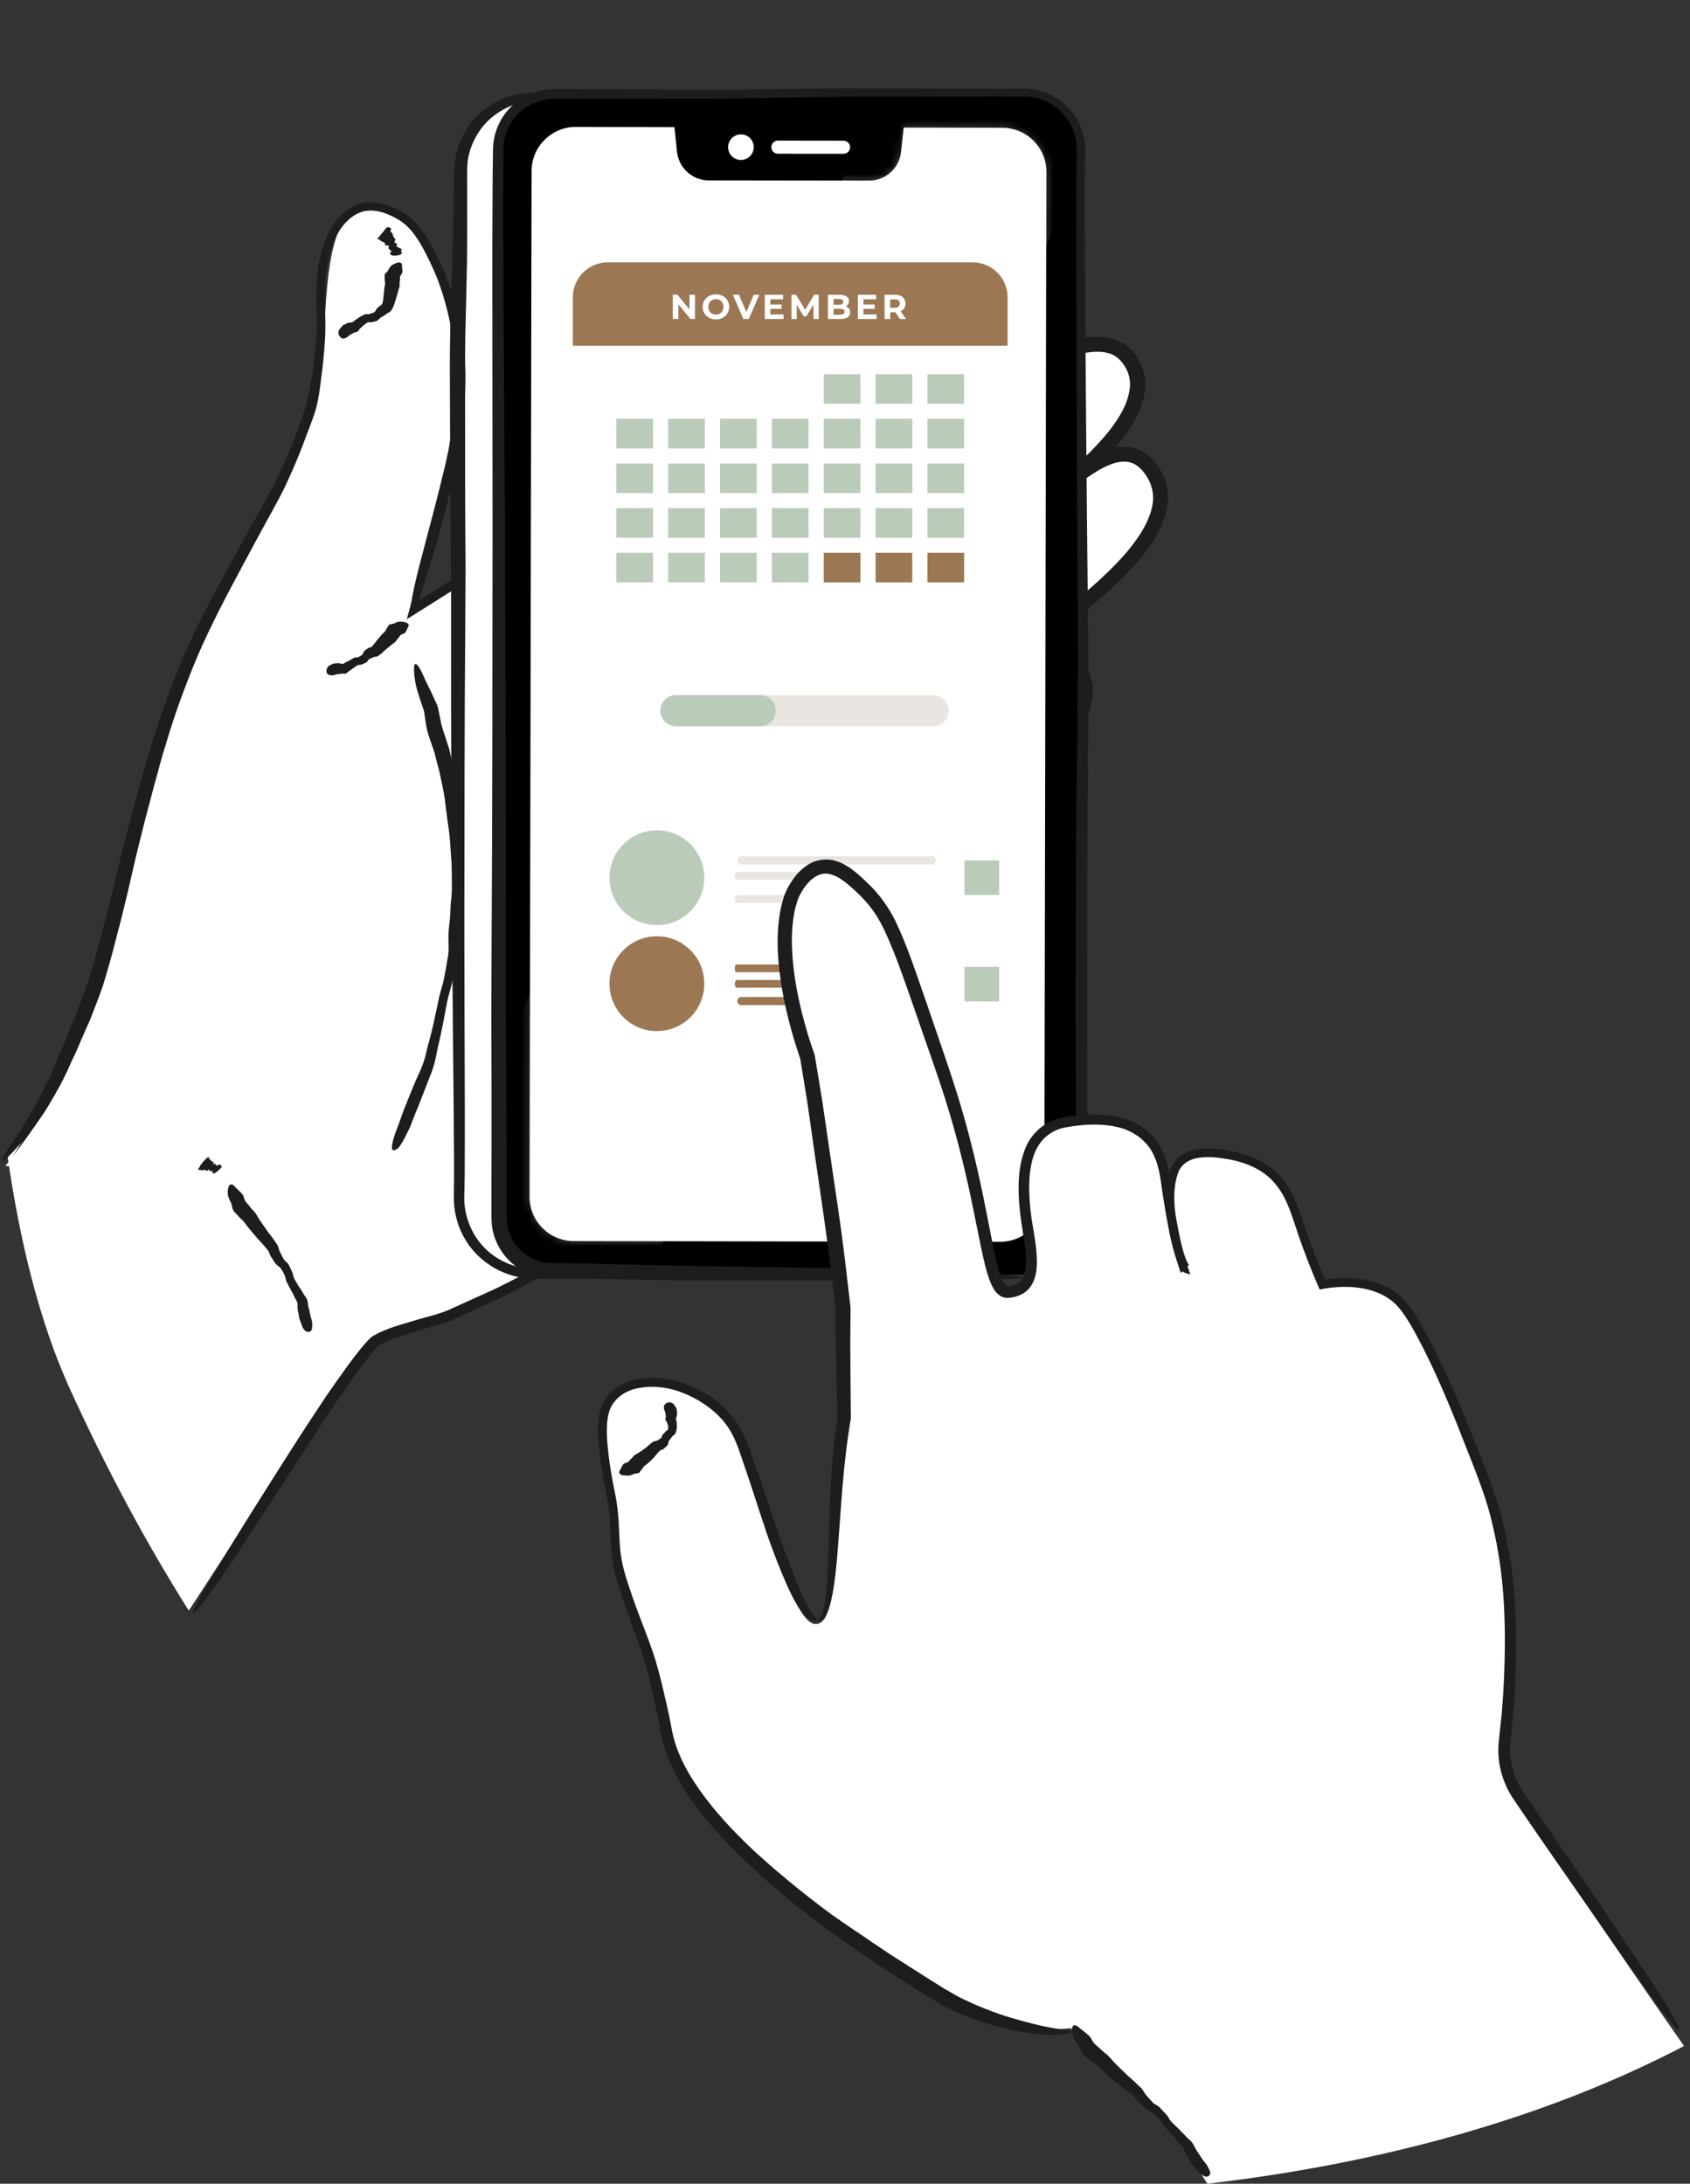
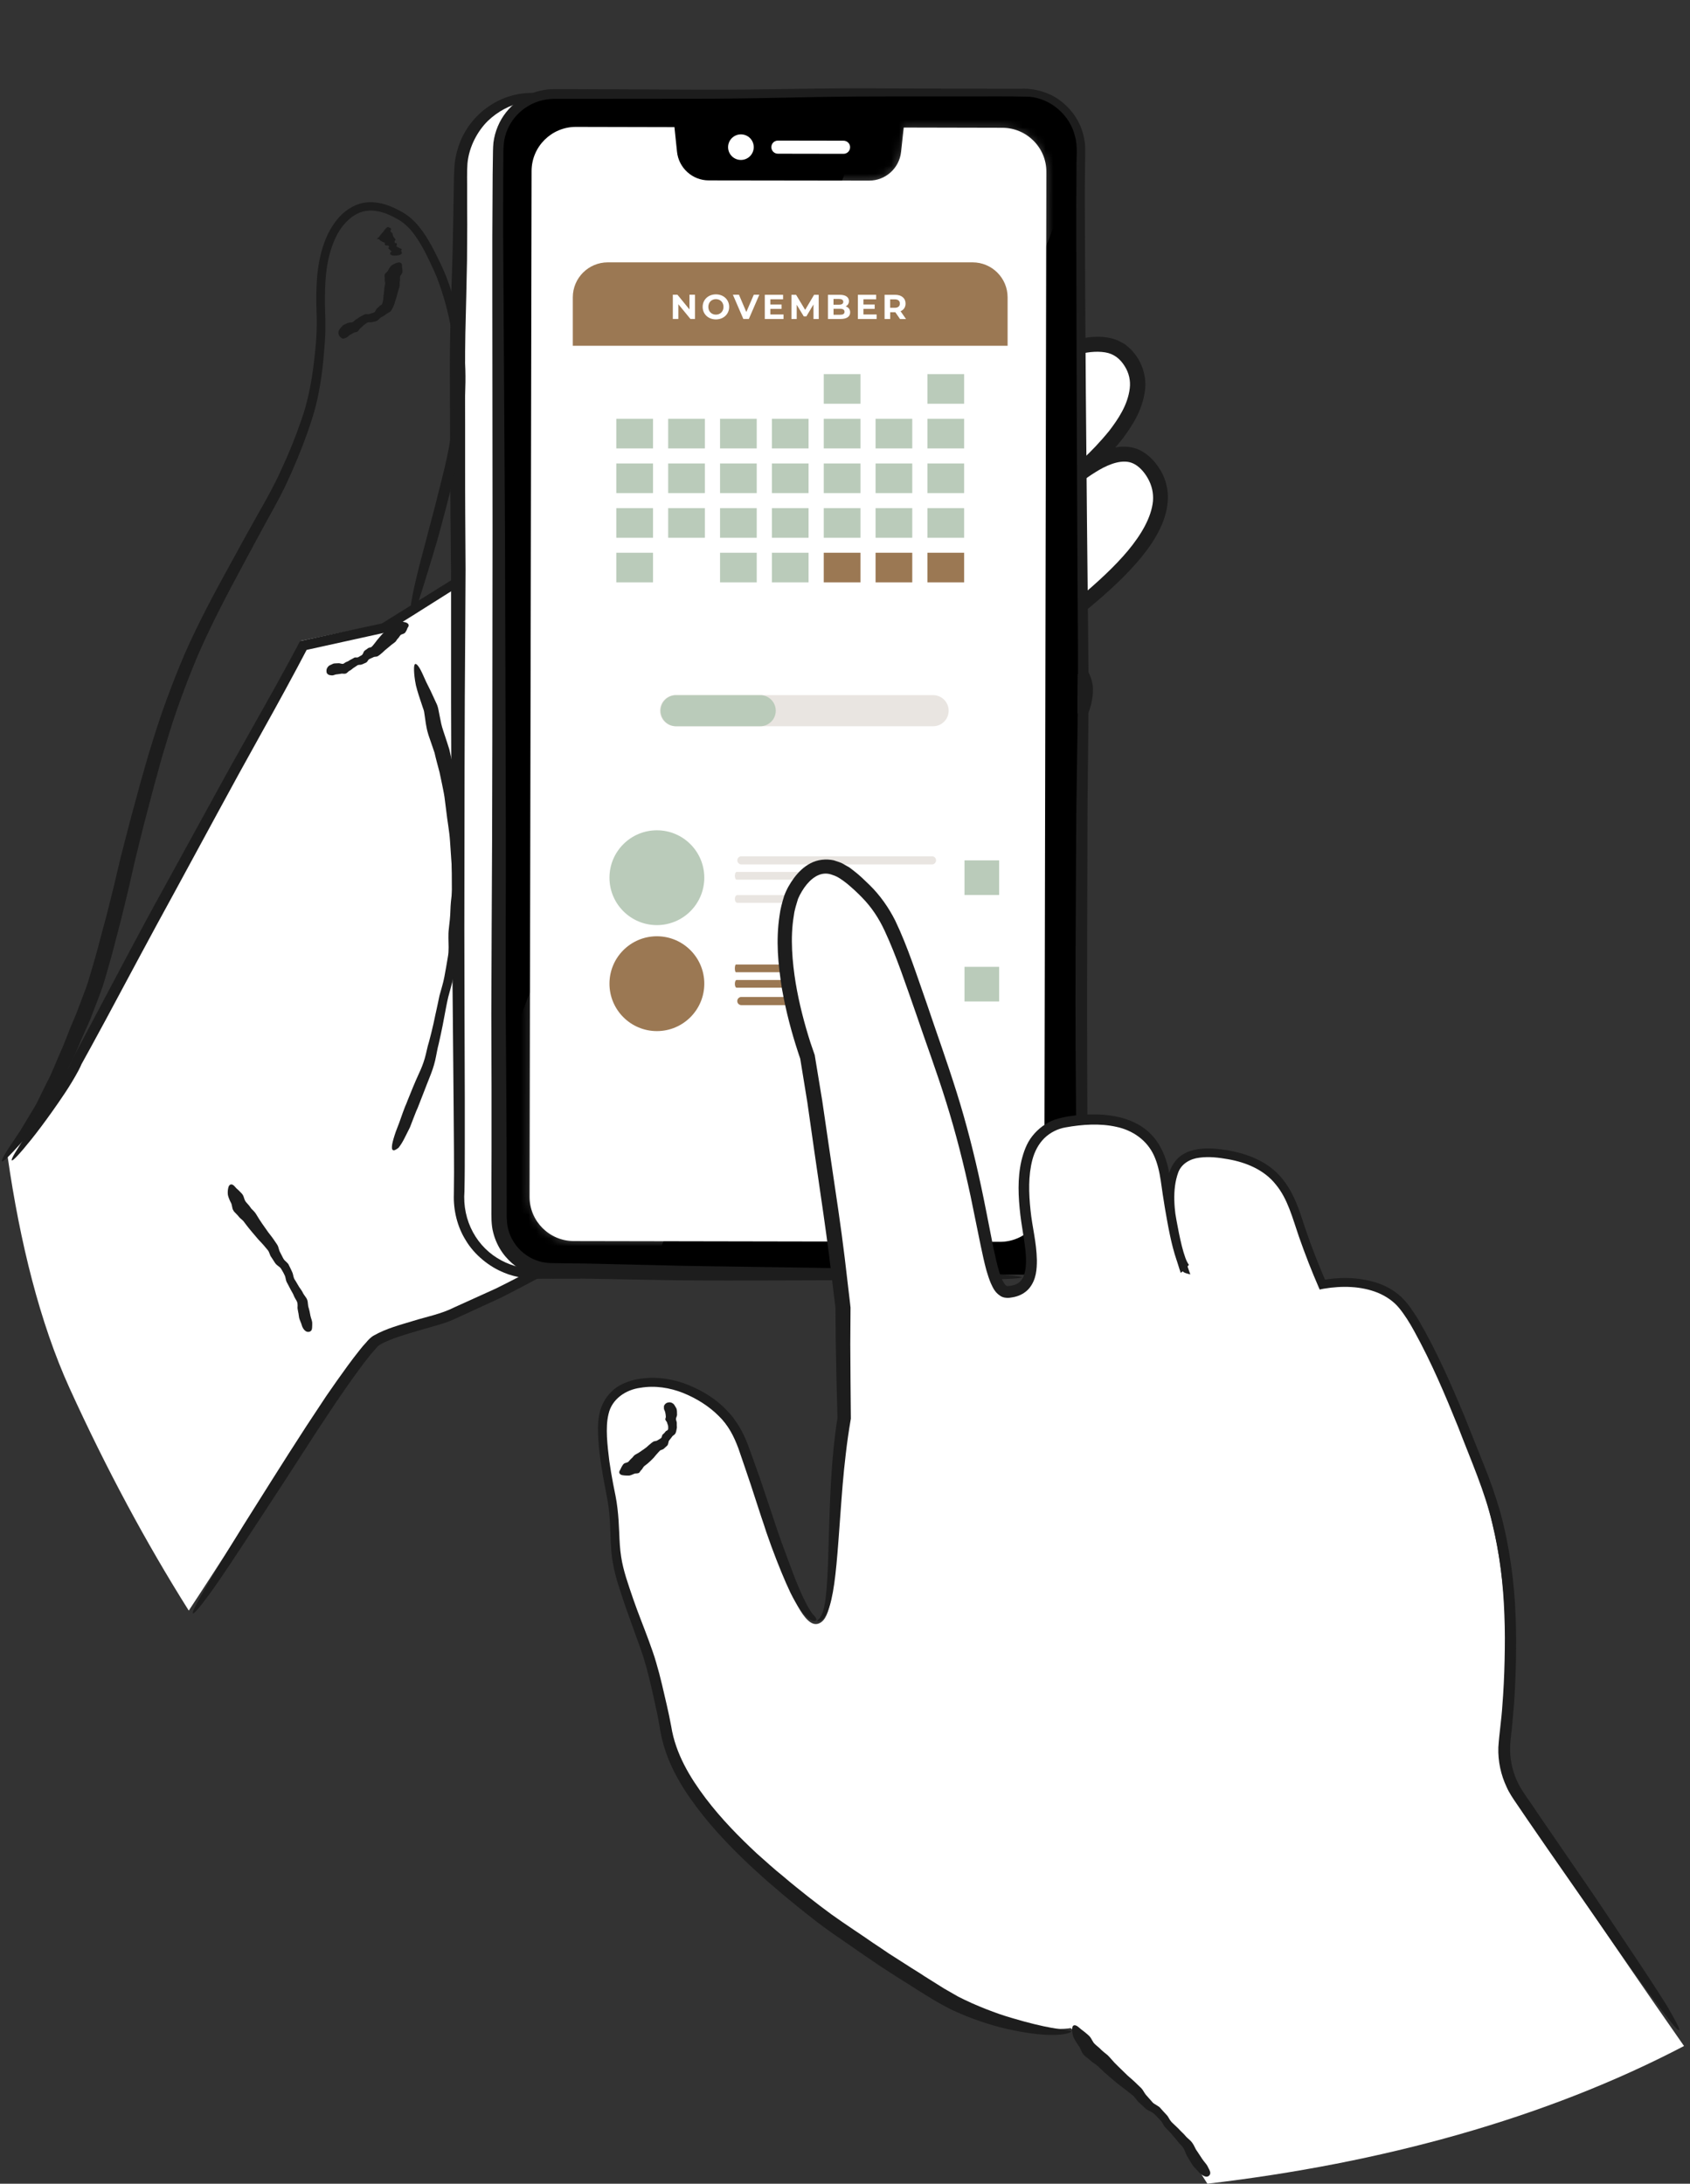
<svg xmlns="http://www.w3.org/2000/svg" width="219" height="283" viewBox="0 0 219 283" fill="none">
  <rect x="0" y="0" width="219" height="283" fill="#333333" stroke="none" />
  <g clip-path="url(#clip0_1035_3917)">
    <path d="M138.382 74.908C138.208 74.937 138.064 74.922 137.948 74.879C137.833 74.836 137.717 74.764 137.616 74.663C137.558 74.562 137.486 74.432 137.399 74.274C137.385 74.23 137.356 74.202 137.356 74.144V74.014C137.356 73.928 137.356 73.827 137.37 73.726C137.37 73.683 137.37 73.625 137.385 73.567C137.399 73.51 137.428 73.452 137.457 73.394C137.515 73.279 137.558 73.178 137.5 73.077C137.457 72.976 137.37 72.861 137.356 72.731C137.341 72.616 137.269 72.501 137.24 72.371L137.139 71.996C137.125 71.924 137.096 71.866 137.096 71.794C137.096 71.722 137.139 71.65 137.168 71.593C137.197 71.52 137.226 71.463 137.226 71.391L137.211 71.189L137.182 70.987C137.182 70.915 137.168 70.857 137.096 70.785C136.994 70.67 136.821 70.54 136.821 70.411L136.778 70.036C136.778 69.978 136.749 69.906 136.778 69.848L136.85 69.661C136.864 69.603 136.879 69.546 136.864 69.488L136.821 69.301C136.763 69.084 136.691 68.825 136.619 68.58C136.575 68.349 136.546 68.119 136.532 67.917C136.532 67.816 136.518 67.715 136.518 67.614C136.518 67.513 136.532 67.427 136.532 67.34C136.532 67.254 136.546 67.182 136.546 67.081C136.546 67.009 136.518 66.922 136.489 66.85C136.474 66.778 136.46 66.706 136.46 66.634C136.474 66.576 136.46 66.519 136.46 66.461C136.445 66.36 136.445 66.274 136.445 66.216C136.445 66.187 136.46 66.158 136.46 66.129C136.474 66.101 136.489 66.072 136.518 66.043C136.561 65.985 136.619 65.942 136.677 65.913C136.734 65.87 136.792 65.827 136.835 65.798C136.879 65.755 136.908 65.726 136.937 65.683C136.994 65.596 137.052 65.524 137.125 65.452C137.197 65.38 137.24 65.322 137.341 65.279C137.544 65.178 137.775 65.135 137.948 65.106C138.136 65.077 138.281 65.077 138.411 65.12C138.541 65.149 138.642 65.221 138.685 65.293C138.729 65.38 138.7 65.466 138.7 65.582C138.7 65.639 138.729 65.711 138.729 65.784C138.729 65.856 138.729 65.942 138.729 66.029C138.729 66.072 138.714 66.115 138.685 66.158C138.656 66.201 138.613 66.245 138.57 66.274C138.526 66.317 138.483 66.346 138.44 66.389C138.425 66.403 138.411 66.432 138.411 66.447L138.396 66.519C138.396 66.562 138.396 66.634 138.396 66.735C138.396 66.778 138.396 66.836 138.382 66.893C138.367 66.951 138.367 67.009 138.382 67.066C138.396 67.138 138.411 67.21 138.411 67.283C138.396 67.355 138.367 67.427 138.353 67.513C138.338 67.6 138.31 67.672 138.295 67.758C138.281 67.845 138.281 67.946 138.266 68.032C138.237 68.22 138.237 68.421 138.237 68.638C138.252 68.854 138.295 69.07 138.295 69.301L138.31 69.474C138.324 69.531 138.31 69.589 138.281 69.647C138.223 69.762 138.122 69.877 138.122 69.993L138.078 70.353C138.064 70.411 138.078 70.468 138.122 70.526L138.252 70.699C138.281 70.728 138.295 70.771 138.31 70.8L138.324 70.857V70.901V71.103V71.304C138.338 71.376 138.31 71.434 138.281 71.506C138.252 71.578 138.223 71.636 138.208 71.694C138.208 71.751 138.237 71.823 138.266 71.881L138.411 72.241C138.469 72.356 138.57 72.472 138.613 72.587C138.642 72.703 138.743 72.803 138.83 72.904C138.917 73.005 138.917 73.121 138.873 73.236C138.859 73.293 138.844 73.337 138.83 73.394C138.815 73.438 138.83 73.481 138.844 73.538C138.859 73.639 138.859 73.726 138.873 73.812V73.942C138.873 73.985 138.888 74.014 138.902 74.057C138.931 74.129 138.96 74.202 138.974 74.274C138.974 74.302 138.974 74.346 138.974 74.375L138.96 74.461C138.945 74.576 138.917 74.663 138.83 74.735C138.7 74.836 138.555 74.879 138.382 74.908Z" fill="#1D1D1D" />
    <path d="M138.916 64.156C138.742 64.099 138.627 64.055 138.511 64.012C138.41 63.969 138.309 63.926 138.237 63.897C138.193 63.868 138.15 63.839 138.092 63.796C138.078 63.782 138.078 63.767 138.078 63.767L138.092 63.753L138.135 63.724C138.15 63.724 138.15 63.709 138.179 63.709C138.208 63.709 138.237 63.709 138.266 63.724C138.338 63.738 138.381 63.738 138.352 63.709C138.323 63.681 138.251 63.637 138.266 63.623C138.266 63.609 138.208 63.565 138.193 63.551L138.135 63.479C138.135 63.464 138.107 63.45 138.107 63.436C138.121 63.436 138.15 63.436 138.179 63.436C138.208 63.436 138.237 63.436 138.251 63.436V63.407L138.237 63.378C138.237 63.364 138.222 63.349 138.164 63.32C138.078 63.263 137.919 63.191 137.919 63.176L137.89 63.104C137.89 63.09 137.875 63.075 137.89 63.075H137.962C137.976 63.075 137.991 63.075 137.977 63.046L137.933 63.003C137.875 62.946 137.818 62.873 137.745 62.816C137.702 62.758 137.659 62.715 137.644 62.672L137.615 62.614V62.571C137.615 62.556 137.63 62.542 137.615 62.528C137.601 62.513 137.572 62.484 137.557 62.455C137.529 62.427 137.514 62.412 137.514 62.398C137.514 62.383 137.514 62.383 137.5 62.369C137.485 62.34 137.471 62.326 137.471 62.311L137.485 62.297C137.485 62.297 137.5 62.297 137.529 62.297C137.557 62.311 137.615 62.326 137.659 62.34C137.702 62.355 137.76 62.369 137.789 62.383C137.832 62.398 137.846 62.398 137.861 62.398C137.904 62.412 137.948 62.412 137.991 62.427C138.049 62.441 138.078 62.455 138.164 62.484C138.323 62.556 138.526 62.628 138.67 62.7C138.829 62.773 138.959 62.83 139.089 62.902C139.205 62.96 139.306 63.018 139.364 63.061C139.422 63.104 139.407 63.104 139.422 63.133C139.422 63.147 139.465 63.176 139.465 63.191C139.479 63.205 139.494 63.219 139.494 63.234C139.494 63.248 139.494 63.248 139.465 63.248C139.436 63.248 139.407 63.234 139.378 63.219C139.335 63.205 139.306 63.205 139.277 63.191C139.263 63.191 139.248 63.191 139.248 63.191C139.248 63.191 139.263 63.205 139.263 63.234C139.263 63.248 139.277 63.248 139.263 63.248C139.248 63.248 139.263 63.263 139.277 63.277C139.292 63.291 139.32 63.306 139.32 63.32C139.32 63.335 139.292 63.335 139.292 63.335L139.248 63.349L139.234 63.378C139.219 63.392 139.219 63.421 139.219 63.45C139.248 63.493 139.277 63.536 139.277 63.565L139.292 63.594C139.292 63.609 139.292 63.609 139.263 63.609C139.205 63.594 139.104 63.58 139.104 63.594L139.046 63.623C139.031 63.623 139.031 63.637 139.075 63.652L139.19 63.724C139.205 63.738 139.234 63.753 139.234 63.753L139.248 63.767L139.234 63.782L139.219 63.81C139.219 63.825 139.19 63.825 139.162 63.81C139.133 63.81 139.089 63.796 139.089 63.81C139.075 63.81 139.104 63.839 139.118 63.854L139.219 63.94C139.263 63.969 139.335 64.012 139.364 64.041C139.378 64.055 139.465 64.099 139.523 64.142C139.595 64.185 139.581 64.185 139.523 64.185C139.494 64.185 139.479 64.185 139.465 64.185C139.451 64.185 139.451 64.2 139.451 64.2L139.436 64.228L139.422 64.243C139.422 64.243 139.422 64.257 139.436 64.257C139.451 64.272 139.465 64.286 139.465 64.3H139.451H139.422C139.393 64.3 139.349 64.3 139.248 64.272C139.234 64.257 139.089 64.214 138.916 64.156Z" fill="#1D1D1D" />
-     <path d="M137.587 58.686C137.414 58.729 137.283 58.729 137.153 58.686C137.023 58.643 136.908 58.585 136.807 58.47C136.734 58.355 136.648 58.225 136.546 58.066C136.518 58.023 136.503 57.98 136.489 57.937L136.474 57.792C136.474 57.692 136.46 57.591 136.46 57.475C136.46 57.418 136.445 57.36 136.46 57.302C136.474 57.245 136.489 57.173 136.518 57.115C136.561 56.985 136.59 56.87 136.532 56.755C136.489 56.639 136.387 56.524 136.373 56.38C136.359 56.25 136.272 56.12 136.229 55.991C136.2 55.846 136.156 55.717 136.127 55.573C136.113 55.501 136.084 55.428 136.07 55.356C136.07 55.284 136.098 55.198 136.127 55.126C136.156 55.054 136.171 54.982 136.171 54.91L136.142 54.693L136.113 54.463C136.113 54.391 136.084 54.319 136.026 54.246C135.925 54.117 135.737 53.973 135.737 53.828L135.694 53.41C135.679 53.338 135.665 53.266 135.694 53.194L135.752 52.992C135.766 52.92 135.781 52.863 135.752 52.805L135.708 52.603C135.65 52.373 135.564 52.084 135.492 51.81C135.448 51.551 135.405 51.306 135.39 51.09C135.376 50.974 135.376 50.859 135.361 50.758C135.361 50.657 135.376 50.542 135.376 50.456C135.376 50.355 135.39 50.268 135.39 50.182C135.376 50.095 135.347 50.009 135.333 49.922C135.304 49.836 135.304 49.764 135.304 49.691C135.304 49.634 135.304 49.562 135.304 49.504C135.289 49.389 135.275 49.302 135.289 49.245C135.289 49.216 135.304 49.187 135.304 49.144C135.318 49.115 135.333 49.086 135.347 49.057C135.39 49 135.448 48.942 135.506 48.899C135.564 48.855 135.622 48.798 135.665 48.769C135.708 48.726 135.737 48.682 135.766 48.639C135.824 48.553 135.882 48.466 135.94 48.38C136.012 48.308 136.055 48.236 136.156 48.164C136.344 48.048 136.59 47.976 136.763 47.933C136.951 47.89 137.096 47.89 137.226 47.919C137.356 47.947 137.471 48.005 137.515 48.092C137.573 48.178 137.544 48.279 137.529 48.409C137.529 48.466 137.558 48.553 137.558 48.639C137.573 48.726 137.573 48.812 137.558 48.913C137.558 48.956 137.544 49.014 137.515 49.057C137.486 49.1 137.442 49.158 137.399 49.201C137.356 49.245 137.312 49.288 137.283 49.346C137.269 49.374 137.255 49.389 137.255 49.418L137.24 49.504C137.24 49.562 137.24 49.634 137.24 49.749C137.24 49.807 137.24 49.864 137.226 49.922C137.211 49.98 137.211 50.052 137.226 50.124C137.24 50.196 137.255 50.282 137.255 50.369C137.255 50.456 137.226 50.542 137.197 50.629C137.182 50.715 137.153 50.816 137.139 50.917C137.125 51.018 137.125 51.118 137.11 51.219C137.081 51.436 137.096 51.666 137.081 51.897C137.096 52.142 137.139 52.387 137.153 52.632L137.168 52.819C137.182 52.877 137.168 52.949 137.139 53.021C137.067 53.151 136.98 53.281 136.994 53.396L136.966 53.8C136.951 53.872 136.966 53.929 137.009 53.987L137.139 54.174C137.168 54.218 137.182 54.246 137.197 54.29L137.211 54.347V54.405V54.621L137.226 54.837C137.24 54.91 137.211 54.982 137.182 55.068C137.153 55.14 137.125 55.212 137.125 55.284C137.125 55.356 137.168 55.414 137.182 55.486L137.341 55.875C137.399 56.005 137.515 56.12 137.558 56.25C137.587 56.365 137.703 56.481 137.789 56.582C137.876 56.697 137.89 56.812 137.862 56.928C137.847 56.985 137.833 57.043 137.833 57.101C137.833 57.158 137.847 57.202 137.847 57.245C137.862 57.346 137.876 57.447 137.89 57.533L137.905 57.663C137.919 57.706 137.934 57.749 137.948 57.778C137.992 57.85 138.021 57.922 138.035 57.994C138.049 58.023 138.049 58.066 138.035 58.095V58.196C138.035 58.311 138.021 58.412 137.934 58.499C137.89 58.571 137.76 58.643 137.587 58.686Z" fill="#1D1D1D" />
+     <path d="M137.587 58.686C137.414 58.729 137.283 58.729 137.153 58.686C137.023 58.643 136.908 58.585 136.807 58.47C136.734 58.355 136.648 58.225 136.546 58.066C136.518 58.023 136.503 57.98 136.489 57.937L136.474 57.792C136.474 57.692 136.46 57.591 136.46 57.475C136.46 57.418 136.445 57.36 136.46 57.302C136.474 57.245 136.489 57.173 136.518 57.115C136.561 56.985 136.59 56.87 136.532 56.755C136.489 56.639 136.387 56.524 136.373 56.38C136.359 56.25 136.272 56.12 136.229 55.991C136.2 55.846 136.156 55.717 136.127 55.573C136.113 55.501 136.084 55.428 136.07 55.356C136.07 55.284 136.098 55.198 136.127 55.126C136.156 55.054 136.171 54.982 136.171 54.91L136.142 54.693L136.113 54.463C136.113 54.391 136.084 54.319 136.026 54.246C135.925 54.117 135.737 53.973 135.737 53.828L135.694 53.41C135.679 53.338 135.665 53.266 135.694 53.194L135.752 52.992C135.766 52.92 135.781 52.863 135.752 52.805L135.708 52.603C135.65 52.373 135.564 52.084 135.492 51.81C135.448 51.551 135.405 51.306 135.39 51.09C135.376 50.974 135.376 50.859 135.361 50.758C135.361 50.657 135.376 50.542 135.376 50.456C135.376 50.355 135.39 50.268 135.39 50.182C135.376 50.095 135.347 50.009 135.333 49.922C135.304 49.836 135.304 49.764 135.304 49.691C135.304 49.634 135.304 49.562 135.304 49.504C135.289 49.389 135.275 49.302 135.289 49.245C135.289 49.216 135.304 49.187 135.304 49.144C135.318 49.115 135.333 49.086 135.347 49.057C135.39 49 135.448 48.942 135.506 48.899C135.564 48.855 135.622 48.798 135.665 48.769C135.708 48.726 135.737 48.682 135.766 48.639C135.824 48.553 135.882 48.466 135.94 48.38C136.012 48.308 136.055 48.236 136.156 48.164C136.344 48.048 136.59 47.976 136.763 47.933C136.951 47.89 137.096 47.89 137.226 47.919C137.356 47.947 137.471 48.005 137.515 48.092C137.573 48.178 137.544 48.279 137.529 48.409C137.529 48.466 137.558 48.553 137.558 48.639C137.573 48.726 137.573 48.812 137.558 48.913C137.558 48.956 137.544 49.014 137.515 49.057C137.486 49.1 137.442 49.158 137.399 49.201C137.356 49.245 137.312 49.288 137.283 49.346L137.24 49.504C137.24 49.562 137.24 49.634 137.24 49.749C137.24 49.807 137.24 49.864 137.226 49.922C137.211 49.98 137.211 50.052 137.226 50.124C137.24 50.196 137.255 50.282 137.255 50.369C137.255 50.456 137.226 50.542 137.197 50.629C137.182 50.715 137.153 50.816 137.139 50.917C137.125 51.018 137.125 51.118 137.11 51.219C137.081 51.436 137.096 51.666 137.081 51.897C137.096 52.142 137.139 52.387 137.153 52.632L137.168 52.819C137.182 52.877 137.168 52.949 137.139 53.021C137.067 53.151 136.98 53.281 136.994 53.396L136.966 53.8C136.951 53.872 136.966 53.929 137.009 53.987L137.139 54.174C137.168 54.218 137.182 54.246 137.197 54.29L137.211 54.347V54.405V54.621L137.226 54.837C137.24 54.91 137.211 54.982 137.182 55.068C137.153 55.14 137.125 55.212 137.125 55.284C137.125 55.356 137.168 55.414 137.182 55.486L137.341 55.875C137.399 56.005 137.515 56.12 137.558 56.25C137.587 56.365 137.703 56.481 137.789 56.582C137.876 56.697 137.89 56.812 137.862 56.928C137.847 56.985 137.833 57.043 137.833 57.101C137.833 57.158 137.847 57.202 137.847 57.245C137.862 57.346 137.876 57.447 137.89 57.533L137.905 57.663C137.919 57.706 137.934 57.749 137.948 57.778C137.992 57.85 138.021 57.922 138.035 57.994C138.049 58.023 138.049 58.066 138.035 58.095V58.196C138.035 58.311 138.021 58.412 137.934 58.499C137.89 58.571 137.76 58.643 137.587 58.686Z" fill="#1D1D1D" />
    <path d="M97.831 111.167C98.048 110.937 101.56 107.275 105.404 104.508C109.364 101.639 122.63 92.4 128.844 88.407C135.058 84.414 137.847 83.765 140.131 86.735C142.876 90.281 139.683 95.701 132.038 101.971C124.408 108.27 108.28 120.565 100.779 129.675C93.265 138.785 98.612 148.443 65.229 167.326C57.671 171.607 47.988 173.712 47.988 173.712C44.029 177.849 31.947 197.409 24.461 208.725C18.941 199.961 13.767 190.346 8.998 179.867C5.183 171.463 2.582 161.013 0.992 149.913C4.894 144.609 8.767 139.059 9.461 137.301L38.985 83.044L49.621 80.868L69.145 68.875L101.285 49.113C101.285 49.113 124.379 33.343 129.523 40.363C134.639 47.398 118.771 57.574 110.751 60.99C102.73 64.392 95.895 72.608 81.906 82.353C82.108 82.324 85.418 81.862 89.377 79.095C93.453 76.255 102.86 67.996 108.858 64.464C114.841 60.947 139.524 39.08 145.839 46.187C151.461 52.486 139.307 62.749 125.896 70.562C112.5 78.374 109.291 83.405 94.291 94.504L92.21 96.147C92.542 96.032 97.961 93.841 107.022 86.187C116.344 78.288 122.037 74.338 129.451 69.279C136.879 64.234 145.059 53.783 149.712 61.034C154.9 69.149 138.324 79.657 133.584 84.039C128.844 88.407 100.115 104.292 97.831 111.167Z" fill="white" />
    <path d="M24.995 209.07C24.88 208.926 25.443 207.845 26.556 205.913C27.683 203.996 29.345 201.214 31.6 197.582C33.84 194.036 36.528 189.712 39.707 184.811C40.531 183.571 41.383 182.274 42.279 180.919C43.175 179.621 44.1 178.295 45.083 176.955C45.574 176.292 46.08 175.614 46.615 174.951C46.875 174.62 47.149 174.288 47.453 173.971C47.713 173.654 48.06 173.279 48.465 173.063C50.04 172.169 51.774 171.722 53.523 171.189C55.213 170.656 57.179 170.295 58.927 169.401C60.705 168.594 62.497 167.787 64.274 166.98C66.037 166.115 67.743 165.207 69.462 164.313C71.168 163.391 72.815 162.324 74.564 161.257C77.945 158.965 81.5 156.4 84.766 153.214C87.859 150.273 90.677 146.742 93.004 142.706C94.174 140.717 95.2 138.641 96.255 136.522C97.31 134.417 98.38 132.27 99.854 130.338C101.313 128.378 102.889 126.691 104.681 124.875C106.458 123.073 108.308 121.416 110.129 119.801C111.964 118.187 113.785 116.644 115.577 115.116C117.441 113.531 119.334 111.945 121.242 110.388C123.164 108.817 125.1 107.246 127.037 105.675C129.031 104.061 130.823 102.619 132.63 101.005C134.234 99.563 135.838 97.978 137.269 96.219C138.656 94.46 139.985 92.471 140.332 90.352C140.491 89.343 140.303 88.334 139.783 87.513C139.248 86.662 138.468 85.913 137.586 85.682C136.69 85.437 135.65 85.639 134.653 85.999C133.656 86.359 132.673 86.878 131.705 87.426C129.826 88.464 127.788 89.949 125.91 91.203C124.045 92.457 122.196 93.697 120.36 94.936C118.539 96.161 116.906 97.271 115.114 98.54C113.308 99.794 111.531 101.048 109.739 102.288C107.643 103.787 105.475 105.156 103.597 106.77C101.689 108.37 99.941 110.043 98.293 111.758L95.547 114.626L96.992 110.965C97.787 108.961 99.102 107.722 100.331 106.468C101.588 105.242 102.889 104.147 104.189 103.095C110.678 98.021 117.297 93.812 123.453 89.761C126.517 87.743 129.58 85.812 132.196 83.765C134.74 81.487 137.471 79.469 139.855 77.451C142.225 75.462 144.523 73.343 146.185 71.34C147.847 69.336 149.205 67.087 149.408 64.939C149.494 63.873 149.249 62.893 148.757 62.013C148.252 61.105 147.544 60.37 146.821 60.053C145.535 59.462 143.83 60.096 142.428 60.904C139.595 62.59 137.456 64.579 135.968 65.79C135.173 66.453 134.393 67.087 133.583 67.765C132.731 68.442 131.893 69.091 131.026 69.696C129.291 70.878 127.731 71.844 126.213 72.839C124.725 73.805 123.323 74.727 122.008 75.621C120.707 76.514 119.522 77.35 118.164 78.345C115.562 80.262 113.164 82.122 110.952 83.866C108.713 85.624 106.805 87.239 104.782 88.738C100.851 91.65 97.729 93.423 95.504 94.504C93.293 95.585 91.978 95.931 92.007 95.772C91.949 95.657 93.221 95.037 95.432 93.653C97.643 92.284 100.808 90.179 104.276 87.34C105.952 85.985 107.99 84.168 110.143 82.395C112.325 80.579 114.695 78.677 117.297 76.716C118.525 75.779 120.057 74.655 121.574 73.603C123.092 72.55 124.595 71.541 126.098 70.561C127.586 69.567 129.118 68.63 130.476 67.635C131.17 67.13 131.835 66.597 132.5 66.078C133.193 65.502 133.901 64.911 134.624 64.32C136.026 63.21 137.977 61.336 141.17 59.361C141.98 58.885 142.89 58.424 143.974 58.121C145.029 57.819 146.387 57.732 147.616 58.294C148.714 58.799 149.581 59.693 150.231 60.702C150.911 61.725 151.344 63.051 151.344 64.435C151.33 67.246 149.798 69.884 147.89 72.233C145.882 74.655 143.743 76.587 141.286 78.648C138.873 80.695 136.214 82.612 133.685 84.86C130.924 87.066 127.933 88.896 124.884 90.9C118.771 94.864 112.195 98.987 105.808 103.859C104.42 104.94 103.033 106.079 101.732 107.304C100.475 108.529 99.073 109.913 98.495 111.412L97.209 110.619C98.77 109.019 100.461 107.405 102.296 105.862C104.117 104.291 106.155 102.965 108.134 101.581C109.912 100.356 111.704 99.116 113.51 97.862C115.259 96.68 117.34 95.253 119.19 93.985C121.112 92.702 122.947 91.491 124.754 90.295C126.574 89.113 128.28 87.873 130.158 86.763C131.141 86.186 132.138 85.624 133.208 85.149C134.277 84.687 135.419 84.241 136.719 84.241C138.034 84.183 139.364 84.904 140.159 85.841C140.983 86.734 141.604 88.003 141.633 89.271C141.647 91.938 140.419 93.797 139.176 95.657C137.818 97.531 136.228 99.203 134.566 100.76C133.627 101.653 132.615 102.504 131.604 103.354L130.057 104.623L128.598 105.805C126.647 107.376 124.71 108.947 122.774 110.504C120.852 112.089 118.944 113.661 117.051 115.232C115.057 116.933 113.106 118.561 111.27 120.19C109.421 121.805 107.672 123.405 106.025 125.019C104.449 126.576 102.759 128.407 101.284 130.208C98.466 133.841 96.819 138.295 94.536 142.374C92.339 146.396 89.55 150.187 86.226 153.502C83.047 156.659 79.723 159.239 76.096 161.776C74.275 162.973 72.367 164.155 70.474 165.264C68.537 166.288 66.644 167.311 64.852 168.205C63.017 169.041 61.254 169.863 59.578 170.627C58.797 171.016 57.771 171.434 56.919 171.665C56.066 171.91 55.199 172.169 54.274 172.429C52.54 172.933 50.777 173.452 49.447 174.144C49.317 174.23 49.144 174.317 49.057 174.389C49.014 174.418 48.985 174.461 48.941 174.49L48.739 174.72C48.479 175.038 48.204 175.311 47.944 175.643C47.424 176.292 46.918 176.94 46.441 177.618C45.473 178.929 44.548 180.256 43.667 181.553C42.828 182.807 42.019 184.032 41.21 185.243C39.635 187.693 38.103 190.043 36.672 192.263C35.95 193.358 35.227 194.468 34.591 195.448C33.97 196.4 33.377 197.308 32.813 198.158C30.545 201.632 28.666 204.472 27.322 206.346C25.906 208.292 25.111 209.214 24.995 209.07Z" fill="#1D1D1D" />
    <path d="M1.526 150.371C1.411 150.212 2.104 149.102 3.405 147.099C4.691 145.081 6.758 142.256 8.94 138.22C9.099 137.902 9.258 137.585 9.388 137.254L16.498 123.834C17.249 122.421 18.044 120.951 18.868 119.409C19.677 117.924 20.501 116.396 21.368 114.839C23.073 111.726 24.865 108.454 26.744 105.037C27.654 103.365 28.68 101.506 29.706 99.646C30.733 97.816 31.773 95.971 32.785 94.154C34.866 90.479 36.817 86.962 38.883 83.084C38.926 83.055 38.898 83.07 38.912 83.07C42.265 82.349 45.805 81.585 49.519 80.792L49.476 80.806C50.343 80.273 51.254 79.711 52.164 79.135C56.066 76.698 60.17 74.147 64.448 71.466C68.668 68.843 72.974 66.161 77.353 63.452C79.549 62.082 81.659 60.785 83.972 59.343C86.298 57.945 88.567 56.576 90.822 55.221C93.062 53.866 95.258 52.54 97.426 51.228L100.793 49.152C101.891 48.432 103.004 47.696 104.146 47.005C106.415 45.592 108.741 44.251 111.14 42.997C113.597 41.729 115.851 40.677 118.308 39.725C120.505 38.918 122.875 38.111 125.519 38.125C126.806 38.154 128.265 38.442 129.349 39.437C130.39 40.446 130.997 41.786 131.054 43.228C131.083 44.597 130.65 45.88 130.057 47.019C129.465 48.158 128.699 49.167 127.875 50.104C126.213 51.977 124.334 53.578 122.369 55.033C120.461 56.46 118.164 57.931 115.996 59.127C114.927 59.718 113.843 60.266 112.744 60.785L109.478 62.255C107.397 63.293 105.663 64.46 103.813 65.873C101.949 67.286 100.157 68.799 98.365 70.298C93.033 74.853 87.686 79.279 82.324 83.07L81.732 81.57C83.885 81.167 85.879 80.244 87.642 79.163C89.42 78.053 91.082 76.67 92.758 75.343C94.42 73.989 96.082 72.662 97.701 71.351C100.981 68.727 104.189 66.19 107.629 64.014C110.909 61.996 113.886 59.516 116.878 57.325C119.855 55.105 122.759 53.001 125.635 51.084C128.468 49.196 131.43 47.408 134.089 46.111C135.433 45.433 136.821 44.857 138.251 44.381C139.682 43.92 141.199 43.559 142.832 43.66C143.642 43.732 144.509 43.891 145.275 44.338L145.853 44.669L146.344 45.102C146.705 45.39 146.922 45.707 147.168 46.024C148.122 47.307 148.57 49.037 148.382 50.522C148.049 53.203 146.734 55.12 145.564 56.734C143.107 59.906 140.65 61.923 139.017 63.279C138.15 63.999 137.269 64.662 136.358 65.34C135.404 66.032 134.479 66.68 133.555 67.286C131.719 68.497 129.942 69.563 128.265 70.515C126.574 71.48 124.999 72.331 123.54 73.181C122.095 74.032 120.779 74.868 119.276 75.877C116.415 77.808 113.843 79.783 111.473 81.686C109.088 83.588 107.022 85.318 104.883 86.976C100.75 90.19 97.57 92.338 95.345 93.794C93.235 95.163 92.064 95.985 91.905 95.913L91.876 95.942C91.862 95.956 91.848 95.942 91.848 95.942C91.848 95.942 91.848 95.927 91.848 95.913L91.876 95.884C91.891 95.74 92.989 94.63 95.171 92.944C97.397 91.199 100.649 88.691 104.348 85.578C106.126 84.064 108.351 82.162 110.635 80.23C112.961 78.27 115.548 76.223 118.438 74.219C119.811 73.268 121.531 72.143 123.251 71.134C124.956 70.154 126.647 69.174 128.309 68.208C129.956 67.228 131.56 66.234 133.092 65.181C133.858 64.662 134.609 64.129 135.332 63.596C136.112 63.019 136.893 62.414 137.659 61.794C139.118 60.583 141.373 58.752 143.757 55.812C144.87 54.342 146.142 52.511 146.402 50.32C146.517 49.354 146.315 48.359 145.752 47.466C145.173 46.529 144.379 45.851 143.208 45.664C140.867 45.289 138.034 46.313 135.216 47.639C132.312 49.023 129.696 50.594 126.863 52.453C124.06 54.284 121.199 56.331 118.265 58.493C115.288 60.641 112.398 63.033 108.987 65.196C105.692 67.185 102.498 69.678 99.261 72.23C95.981 74.781 92.801 77.549 89.16 80.1C87.05 81.484 84.752 82.623 81.905 83.156L78.509 83.79L81.356 81.787C86.4 78.241 91.472 74.147 96.588 69.837C98.365 68.338 100.172 66.839 102.05 65.383C103.857 63.985 106.111 62.385 108.322 61.261C109.464 60.669 110.635 60.223 111.675 59.747C112.744 59.271 113.785 58.752 114.797 58.219C116.82 57.138 118.771 55.97 120.62 54.659C122.571 53.289 124.45 51.79 126.112 50.104C127.731 48.417 129.277 46.486 129.696 44.309C130.13 42.118 128.93 40.014 126.921 39.538C124.811 39.033 122.412 39.581 120.201 40.287C118.93 40.705 117.643 41.196 116.357 41.758C115.707 42.032 115.071 42.32 114.435 42.623L112.629 43.487C110.244 44.684 107.918 45.981 105.649 47.35C103.38 48.705 101.183 50.233 98.885 51.588C96.472 53.059 94.131 54.471 91.862 55.855C89.593 57.224 87.382 58.55 85.258 59.833C83.22 61.102 80.937 62.529 78.769 63.87C74.419 66.594 70.142 69.275 65.936 71.913C61.832 74.507 57.684 77.116 53.508 79.754C52.352 80.475 51.225 81.181 50.112 81.873L49.953 81.974L49.751 82.017C46.528 82.724 43.392 83.416 40.14 84.136C39.808 84.208 39.49 84.28 39.143 84.353L40.01 83.704C38.016 87.524 35.863 91.445 33.941 94.889C32.9 96.763 31.903 98.565 30.949 100.295C29.995 102.039 29.143 103.625 28.16 105.412C26.267 108.886 24.461 112.216 22.755 115.373C21.903 116.944 21.064 118.472 20.255 119.956C19.489 121.383 18.738 122.782 17.986 124.165C16.498 126.933 15.082 129.585 13.738 132.093C13.073 133.319 12.394 134.573 11.787 135.683L10.573 137.888L10.63 137.758C10.486 138.104 10.327 138.436 10.168 138.738C9.041 140.829 7.87 142.472 6.83 143.957C5.789 145.427 4.864 146.652 4.084 147.632C2.523 149.578 1.627 150.515 1.526 150.371Z" fill="#1D1D1D" />
-     <path d="M0.703 151.108C4.489 146.251 7.64 141.537 9.143 137.775C14.692 123.85 21.253 91.029 24.346 85.133C27.438 79.223 39.592 58.956 41.095 52.427C42.598 45.897 41.225 30.704 45.517 27.72C49.795 24.736 58.061 29.954 59.26 46.127C60.46 62.3 49.289 84.787 51.225 91.086C53.162 97.371 55.228 94.128 58.292 121.458C61.356 148.788 53.407 154.164 53.407 154.164" fill="white" />
    <path d="M43.986 43.539C43.884 43.394 43.855 43.25 43.855 43.12C43.855 42.976 43.899 42.832 43.986 42.688C44.087 42.573 44.202 42.414 44.347 42.256C44.39 42.212 44.419 42.169 44.477 42.14L44.636 42.054C44.752 41.996 44.867 41.953 44.983 41.895C45.041 41.867 45.098 41.838 45.185 41.823C45.257 41.809 45.33 41.809 45.416 41.794C45.575 41.794 45.72 41.766 45.821 41.665C45.937 41.578 46.052 41.434 46.197 41.362C46.341 41.304 46.457 41.175 46.601 41.088C46.746 41.002 46.905 40.929 47.064 40.843C47.136 40.8 47.208 40.757 47.309 40.728C47.396 40.699 47.497 40.713 47.584 40.713C47.685 40.728 47.772 40.728 47.858 40.699L48.119 40.612L48.379 40.526C48.48 40.497 48.538 40.468 48.596 40.382C48.697 40.252 48.755 40.05 48.841 39.978C48.942 39.92 49.015 39.82 49.101 39.748C49.145 39.704 49.174 39.647 49.231 39.618C49.289 39.589 49.347 39.56 49.405 39.517C49.463 39.474 49.492 39.43 49.52 39.373C49.549 39.315 49.564 39.258 49.578 39.185C49.665 38.926 49.679 38.652 49.694 38.393C49.723 38.133 49.766 37.859 49.781 37.657C49.795 37.542 49.809 37.427 49.809 37.312C49.824 37.196 49.853 37.095 49.867 36.994C49.882 36.894 49.911 36.793 49.911 36.706C49.911 36.62 49.882 36.519 49.867 36.432C49.853 36.346 49.838 36.259 49.853 36.187C49.867 36.115 49.853 36.057 49.853 35.985C49.838 35.87 49.838 35.769 49.838 35.697C49.838 35.668 49.853 35.625 49.853 35.596C49.867 35.567 49.882 35.524 49.896 35.495C49.94 35.438 49.997 35.365 50.055 35.322C50.113 35.265 50.171 35.207 50.214 35.164C50.258 35.12 50.286 35.063 50.315 35.005C50.373 34.89 50.416 34.789 50.489 34.703C50.547 34.602 50.604 34.529 50.691 34.443C50.879 34.284 51.11 34.184 51.283 34.111C51.457 34.039 51.616 33.996 51.746 34.011C51.876 34.025 51.992 34.083 52.049 34.184C52.107 34.284 52.093 34.414 52.093 34.587C52.093 34.659 52.122 34.775 52.136 34.875C52.151 34.976 52.151 35.092 52.151 35.207C52.151 35.265 52.151 35.337 52.107 35.394C52.078 35.452 52.035 35.524 51.992 35.582C51.948 35.639 51.905 35.697 51.876 35.769C51.862 35.798 51.847 35.827 51.847 35.856L51.833 35.956C51.818 36.029 51.833 36.115 51.833 36.259C51.833 36.331 51.833 36.403 51.804 36.49C51.789 36.562 51.775 36.648 51.789 36.735C51.789 36.836 51.804 36.937 51.789 37.038C51.775 37.153 51.731 37.254 51.703 37.369C51.659 37.484 51.63 37.6 51.587 37.73C51.558 37.859 51.515 37.989 51.486 38.119C51.399 38.378 51.341 38.681 51.226 38.984C51.139 39.301 51.038 39.632 50.864 39.949C50.821 40.036 50.778 40.108 50.72 40.194C50.676 40.281 50.604 40.367 50.518 40.425C50.344 40.54 50.127 40.612 50.012 40.742C49.838 40.858 49.679 40.987 49.492 41.059C49.39 41.102 49.318 41.146 49.246 41.232C49.174 41.319 49.087 41.391 49 41.463C48.942 41.506 48.899 41.535 48.841 41.578L48.755 41.621L48.697 41.636L48.451 41.694L48.205 41.751C48.119 41.78 48.032 41.78 47.945 41.766C47.858 41.766 47.772 41.751 47.7 41.766C47.627 41.78 47.555 41.838 47.483 41.881L47.093 42.169C46.977 42.27 46.876 42.414 46.746 42.501C46.616 42.573 46.543 42.731 46.457 42.847C46.37 42.976 46.24 43.034 46.095 43.048C46.023 43.063 45.965 43.063 45.908 43.092C45.85 43.106 45.806 43.149 45.749 43.178C45.647 43.236 45.546 43.294 45.445 43.351L45.301 43.423C45.257 43.452 45.228 43.481 45.185 43.524C45.113 43.596 45.041 43.668 44.968 43.712C44.925 43.74 44.896 43.755 44.853 43.769L44.752 43.812C44.621 43.87 44.491 43.899 44.361 43.87C44.202 43.784 44.087 43.683 43.986 43.539Z" fill="#1D1D1D" />
    <path d="M51.5 33.1C51.327 33.129 51.197 33.129 51.081 33.129C50.965 33.129 50.85 33.115 50.778 33.086C50.72 33.057 50.662 33.014 50.59 32.971C50.575 32.956 50.561 32.942 50.561 32.927V32.884L50.575 32.783C50.575 32.769 50.575 32.74 50.59 32.726C50.604 32.697 50.633 32.682 50.662 32.654C50.72 32.596 50.763 32.553 50.705 32.524C50.662 32.495 50.575 32.466 50.575 32.423C50.561 32.38 50.489 32.351 50.46 32.322L50.358 32.207C50.344 32.192 50.315 32.178 50.315 32.149C50.315 32.12 50.344 32.091 50.373 32.063C50.402 32.034 50.416 32.005 50.416 31.976L50.387 31.918L50.344 31.861C50.33 31.832 50.315 31.817 50.243 31.817C50.142 31.803 49.954 31.817 49.939 31.774L49.867 31.673C49.853 31.659 49.838 31.645 49.853 31.616L49.896 31.544C49.91 31.515 49.91 31.5 49.882 31.486L49.809 31.443C49.723 31.385 49.607 31.356 49.506 31.313C49.434 31.27 49.347 31.227 49.303 31.183L49.231 31.126L49.188 31.068C49.173 31.053 49.173 31.025 49.145 31.01C49.116 30.996 49.087 30.996 49.043 30.996C49.014 30.996 48.986 30.996 48.971 30.982C48.971 30.967 48.942 30.967 48.928 30.967C48.899 30.967 48.87 30.967 48.855 30.953V30.938C48.855 30.924 48.87 30.924 48.884 30.909C48.913 30.881 48.957 30.852 48.986 30.823C49.029 30.794 49.058 30.751 49.087 30.736C49.116 30.708 49.13 30.693 49.145 30.679C49.173 30.636 49.202 30.607 49.231 30.549C49.275 30.506 49.289 30.477 49.347 30.405C49.462 30.275 49.607 30.102 49.708 29.973C49.809 29.828 49.896 29.713 49.997 29.612C50.084 29.511 50.185 29.439 50.257 29.425C50.33 29.41 50.373 29.453 50.431 29.497C50.46 29.511 50.517 29.526 50.561 29.54C50.604 29.554 50.633 29.583 50.662 29.612C50.676 29.627 50.691 29.641 50.691 29.684C50.691 29.713 50.662 29.756 50.647 29.799C50.633 29.843 50.604 29.886 50.59 29.915C50.59 29.929 50.575 29.944 50.59 29.958L50.604 29.987C50.618 30.001 50.647 30.03 50.676 30.059C50.691 30.073 50.705 30.088 50.72 30.117C50.72 30.145 50.749 30.16 50.778 30.174C50.806 30.189 50.85 30.203 50.864 30.232C50.879 30.261 50.879 30.304 50.879 30.333L50.893 30.448L50.937 30.549C50.951 30.621 51.009 30.693 51.038 30.765C51.095 30.837 51.168 30.895 51.211 30.982L51.24 31.039C51.254 31.053 51.254 31.082 51.24 31.111C51.197 31.169 51.11 31.241 51.139 31.284V31.428C51.139 31.457 51.153 31.472 51.197 31.486L51.341 31.515C51.37 31.515 51.385 31.529 51.399 31.544L51.413 31.558V31.573L51.428 31.645L51.442 31.717C51.457 31.745 51.442 31.774 51.413 31.803C51.385 31.832 51.356 31.861 51.356 31.89C51.356 31.918 51.399 31.933 51.413 31.947L51.572 32.048C51.63 32.077 51.731 32.106 51.775 32.149C51.804 32.192 51.905 32.207 51.991 32.236C52.078 32.264 52.078 32.308 52.035 32.365C52.02 32.394 52.006 32.408 51.991 32.437C51.977 32.452 51.991 32.466 51.991 32.495L52.006 32.596V32.639C52.006 32.654 52.02 32.668 52.035 32.682C52.064 32.711 52.093 32.726 52.093 32.755C52.093 32.769 52.093 32.783 52.078 32.798L52.064 32.841C52.049 32.884 52.006 32.927 51.919 32.971C51.818 33.043 51.673 33.072 51.5 33.1Z" fill="#1D1D1D" />
    <path d="M39.967 172.606C39.794 172.621 39.649 172.549 39.519 172.433C39.389 172.318 39.259 172.145 39.158 171.9C39.086 171.669 38.999 171.381 38.854 171.064C38.825 170.977 38.797 170.905 38.768 170.804C38.753 170.718 38.739 170.631 38.724 170.531C38.695 170.343 38.681 170.141 38.623 169.94C38.609 169.839 38.58 169.723 38.565 169.608C38.551 169.493 38.551 169.377 38.565 169.262C38.565 169.031 38.565 168.801 38.435 168.585C38.32 168.368 38.161 168.152 38.074 167.907C37.987 167.677 37.843 167.446 37.713 167.215C37.583 166.985 37.467 166.74 37.337 166.495L37.135 166.12C37.077 165.99 37.048 165.846 37.019 165.702C36.99 165.558 36.961 165.428 36.903 165.298L36.715 164.923L36.499 164.549C36.426 164.419 36.354 164.304 36.239 164.217C36.036 164.044 35.762 163.885 35.632 163.655L35.213 163.006C35.14 162.905 35.054 162.79 35.01 162.66L34.866 162.3C34.822 162.185 34.765 162.084 34.678 161.983L34.432 161.694C34.129 161.305 33.767 160.945 33.45 160.599C33.146 160.239 32.843 159.878 32.582 159.576C32.452 159.417 32.322 159.258 32.192 159.1C32.077 158.941 31.961 158.797 31.845 158.653C31.73 158.509 31.629 158.365 31.542 158.249C31.441 158.134 31.311 158.033 31.195 157.932C31.079 157.831 30.978 157.731 30.906 157.63C30.834 157.529 30.762 157.457 30.689 157.385C30.545 157.24 30.429 157.125 30.357 157.039C30.314 156.995 30.285 156.952 30.256 156.894C30.227 156.837 30.198 156.794 30.169 156.736C30.126 156.621 30.097 156.505 30.082 156.39C30.053 156.275 30.039 156.174 30.01 156.073C29.981 155.972 29.952 155.9 29.895 155.813C29.808 155.64 29.735 155.482 29.678 155.323C29.62 155.165 29.562 155.021 29.533 154.862C29.49 154.545 29.519 154.242 29.562 154.026C29.605 153.81 29.663 153.651 29.779 153.565C29.88 153.478 30.024 153.464 30.169 153.55C30.314 153.622 30.458 153.81 30.631 153.997C30.718 154.069 30.848 154.199 30.964 154.3C31.079 154.415 31.209 154.545 31.34 154.689C31.397 154.761 31.47 154.848 31.513 154.949C31.556 155.049 31.6 155.15 31.629 155.266C31.657 155.367 31.701 155.482 31.744 155.568C31.773 155.612 31.788 155.655 31.817 155.698L31.918 155.828C31.99 155.9 32.091 156.015 32.236 156.188C32.308 156.275 32.38 156.361 32.452 156.476C32.51 156.577 32.597 156.678 32.712 156.779C32.814 156.88 32.929 156.995 33.045 157.14C33.16 157.284 33.233 157.428 33.334 157.586C33.435 157.745 33.536 157.903 33.637 158.076C33.753 158.235 33.869 158.408 33.984 158.595C34.23 158.956 34.49 159.316 34.765 159.705C35.054 160.08 35.371 160.469 35.646 160.902L35.863 161.219C35.935 161.32 36.007 161.449 36.051 161.579C36.138 161.839 36.181 162.098 36.311 162.314L36.672 163.021C36.73 163.15 36.802 163.237 36.889 163.338L37.192 163.626C37.25 163.684 37.308 163.741 37.351 163.799L37.409 163.9L37.453 164.001L37.655 164.404L37.843 164.808C37.915 164.952 37.958 165.096 37.987 165.24C38.016 165.385 38.045 165.529 38.103 165.658C38.146 165.788 38.247 165.904 38.32 166.033C38.464 166.278 38.609 166.523 38.753 166.768C38.898 166.999 39.086 167.215 39.216 167.475C39.317 167.72 39.505 167.922 39.649 168.152C39.823 168.368 39.88 168.657 39.895 168.902C39.909 169.031 39.924 169.161 39.938 169.262C39.953 169.377 39.996 169.478 40.025 169.579C40.097 169.795 40.126 170.012 40.169 170.213C40.184 170.314 40.213 170.415 40.227 170.516C40.256 170.603 40.271 170.689 40.3 170.79C40.357 170.963 40.415 171.122 40.444 171.295C40.459 171.381 40.459 171.453 40.459 171.54C40.459 171.612 40.459 171.684 40.459 171.741C40.459 172.001 40.444 172.217 40.372 172.376C40.285 172.52 40.141 172.606 39.967 172.606Z" fill="#1D1D1D" />
-     <path d="M28.378 151.615C28.248 151.731 28.147 151.817 28.045 151.889C27.959 151.961 27.858 152.019 27.785 152.048C27.727 152.062 27.67 152.077 27.597 152.091C27.583 152.091 27.569 152.091 27.554 152.091L27.54 152.062L27.525 151.99C27.525 151.976 27.525 151.961 27.525 151.947C27.54 151.933 27.554 151.889 27.569 151.86C27.612 151.803 27.626 151.745 27.569 151.76C27.525 151.76 27.453 151.803 27.439 151.774C27.424 151.76 27.352 151.788 27.308 151.788L27.193 151.774C27.178 151.774 27.149 151.774 27.135 151.774C27.135 151.76 27.149 151.731 27.164 151.688C27.178 151.659 27.193 151.63 27.178 151.615L27.135 151.601L27.092 151.587C27.077 151.572 27.063 151.587 27.005 151.615C26.918 151.659 26.774 151.76 26.745 151.745L26.658 151.716C26.644 151.716 26.629 151.716 26.629 151.688L26.644 151.615C26.644 151.587 26.644 151.587 26.615 151.587L26.557 151.601C26.47 151.615 26.369 151.644 26.282 151.659C26.21 151.659 26.138 151.673 26.095 151.659L26.022 151.644L25.979 151.615C25.964 151.601 25.95 151.587 25.936 151.587C25.907 151.587 25.878 151.601 25.849 151.615C25.82 151.63 25.791 151.63 25.776 151.615C25.762 151.601 25.748 151.601 25.733 151.615C25.704 151.615 25.675 151.63 25.661 151.615L25.646 151.601C25.646 151.587 25.646 151.572 25.661 151.558C25.675 151.529 25.704 151.486 25.733 151.442C25.762 151.399 25.791 151.356 25.805 151.327C25.834 151.298 25.834 151.269 25.849 151.255C25.863 151.212 25.892 151.169 25.907 151.125C25.936 151.068 25.95 151.039 26.008 150.967C26.109 150.823 26.253 150.664 26.355 150.534C26.47 150.405 26.571 150.289 26.658 150.203C26.759 150.102 26.846 150.03 26.904 150.001C26.962 149.972 26.976 149.987 27.005 150.001C27.019 150.001 27.063 149.987 27.077 149.987C27.106 149.987 27.12 149.987 27.149 149.987C27.164 149.987 27.164 150.001 27.164 150.015C27.149 150.044 27.135 150.073 27.12 150.102C27.106 150.131 27.077 150.174 27.077 150.188C27.077 150.203 27.077 150.217 27.077 150.217L27.092 150.232C27.106 150.232 27.12 150.246 27.149 150.246C27.164 150.246 27.178 150.246 27.178 150.26C27.178 150.275 27.193 150.275 27.222 150.275C27.251 150.275 27.279 150.26 27.294 150.275C27.308 150.289 27.308 150.318 27.308 150.333L27.323 150.405L27.366 150.448C27.395 150.491 27.439 150.506 27.467 150.534C27.525 150.549 27.597 150.549 27.641 150.578L27.684 150.592C27.699 150.592 27.713 150.606 27.699 150.635C27.67 150.693 27.612 150.779 27.641 150.794L27.67 150.88C27.67 150.895 27.684 150.895 27.727 150.88L27.843 150.823C27.872 150.808 27.887 150.808 27.901 150.808H27.915V150.823L27.944 150.866L27.973 150.895C27.988 150.895 27.973 150.924 27.973 150.967C27.959 150.996 27.944 151.039 27.944 151.053C27.944 151.068 27.988 151.053 28.002 151.053L28.147 151.024C28.204 151.01 28.291 150.967 28.334 150.967C28.363 150.967 28.45 150.924 28.522 150.895C28.595 150.866 28.609 150.88 28.58 150.938C28.566 150.967 28.566 150.981 28.566 150.996C28.566 151.01 28.58 151.01 28.58 151.024L28.623 151.068L28.638 151.097C28.638 151.097 28.652 151.097 28.667 151.097C28.696 151.097 28.725 151.097 28.739 151.111C28.739 151.111 28.739 151.125 28.739 151.14V151.169C28.739 151.212 28.725 151.241 28.652 151.327C28.609 151.399 28.508 151.5 28.378 151.615Z" fill="#1D1D1D" />
    <path d="M75.259 12.225L69.623 12.211C64.117 12.197 59.652 16.651 59.637 22.143L59.377 155.116C59.362 160.608 63.828 165.062 69.334 165.077L74.97 165.091L75.259 12.225Z" fill="white" />
    <path d="M74.811 12.67C74.941 12.584 75.028 13.579 75.1 15.452C75.172 17.341 75.245 20.123 75.302 23.87C75.331 27.561 75.375 32.015 75.418 37.161C75.418 38.472 75.432 39.842 75.432 41.283C75.432 42.681 75.418 44.108 75.418 45.579C75.403 48.505 75.389 51.59 75.375 54.818C75.36 56.39 75.346 58.148 75.346 59.907C75.317 61.651 75.288 63.409 75.259 65.139C75.187 68.656 75.143 71.986 75.172 75.59C75.201 79.179 75.23 83.056 75.259 87.078C75.288 90.855 75.302 94.819 75.331 98.956C75.346 103.049 75.36 107.215 75.389 111.439C75.403 113.572 75.403 115.604 75.418 117.853C75.389 120.087 75.36 122.293 75.331 124.455C75.302 126.617 75.288 128.736 75.259 130.826C75.259 132.988 75.259 135.165 75.259 137.356C75.259 139.547 75.259 141.767 75.273 143.972C75.273 146.235 75.288 148.282 75.346 150.415C75.432 154.25 75.606 158.43 75.606 162.596V165.089C75.606 165.435 75.331 165.709 74.984 165.709L70.23 165.724C68.655 165.767 66.863 165.594 65.316 164.931C63.394 164.167 61.472 162.61 60.374 160.765C59.247 158.978 58.741 156.815 58.813 154.783C58.842 152.837 58.842 151.093 58.828 149.161C58.813 147.215 58.799 145.284 58.784 143.367C58.712 135.684 58.654 128.188 58.582 120.981C58.553 113.774 58.51 106.855 58.481 100.339C58.466 97.082 58.466 93.925 58.452 90.869C58.452 87.828 58.452 84.887 58.452 82.076C58.452 79.309 58.452 76.498 58.452 74.119C58.423 71.712 58.409 69.348 58.38 67.085C58.365 64.808 58.351 62.617 58.336 60.555C58.336 58.71 58.322 57.009 58.322 55.438C58.307 52.31 58.293 49.773 58.293 48.058C58.293 47.15 58.293 46.256 58.307 45.334C58.322 44.382 58.336 43.46 58.351 42.566C58.409 40.779 58.452 39.107 58.495 37.521C58.553 35.935 58.596 34.451 58.64 33.053C58.669 31.654 58.698 30.371 58.727 28.872C58.755 27.445 58.77 26.047 58.799 24.706C58.842 23.366 58.784 22.098 58.987 20.714C59.42 18.018 60.764 15.87 62.556 14.371C64.319 12.915 66.256 12.252 67.889 12.094C69.536 11.935 70.909 12.166 71.978 12.223C74.103 12.396 75.114 12.469 74.999 12.569C74.883 12.656 73.568 12.829 71.444 12.973C70.403 13.074 69.074 12.915 67.585 13.29C66.111 13.622 64.536 14.4 63.206 15.683C61.949 16.923 60.779 18.941 60.576 21.189C60.49 22.27 60.547 23.669 60.533 24.98C60.533 26.321 60.533 27.705 60.547 29.132C60.533 30.501 60.533 32.159 60.519 33.788C60.49 35.402 60.446 37.002 60.417 38.602C60.374 40.188 60.345 41.759 60.302 43.287C60.287 44.051 60.287 44.815 60.273 45.564C60.273 46.371 60.273 47.179 60.258 48C60.258 49.586 60.273 51.964 60.273 55.164C60.273 56.764 60.273 58.566 60.273 60.584C60.273 62.372 60.273 64.346 60.287 66.552C60.302 68.743 60.316 71.164 60.331 73.802C60.316 76.498 60.302 79.02 60.287 81.831C60.273 84.599 60.258 87.51 60.23 90.509C60.215 93.521 60.215 96.649 60.201 99.864C60.186 106.307 60.186 113.154 60.172 120.303C60.186 127.453 60.201 134.891 60.23 142.531C60.23 144.448 60.23 146.365 60.23 148.296C60.23 150.156 60.23 152.39 60.186 154.365C59.883 158.228 61.819 161.688 64.998 163.36C66.444 164.124 68.048 164.498 69.724 164.455L74.956 164.484L74.32 165.118L74.334 163.59C74.349 161.529 74.349 159.77 74.305 157.824L74.19 151.886C74.175 150.761 74.161 149.608 74.146 148.455V146.696V145.039C74.161 142.833 74.161 140.642 74.175 138.451C74.175 136.26 74.19 134.069 74.19 131.893C74.219 129.572 74.233 127.338 74.262 125.161C74.291 122.985 74.32 120.88 74.349 118.833C74.334 116.873 74.334 114.667 74.32 112.577C74.291 108.397 74.262 104.275 74.233 100.224C74.19 96.275 74.161 92.282 74.117 88.26C74.074 84.44 74.045 80.837 74.002 77.031C73.944 73.283 73.987 69.291 74.045 65.788C74.074 64.015 74.103 62.328 74.117 60.7C74.132 59.071 74.132 57.6 74.146 55.928C74.161 52.685 74.19 49.586 74.204 46.645C74.219 45.175 74.219 43.748 74.233 42.364C74.233 41.038 74.233 39.741 74.247 38.458C74.247 35.907 74.247 33.442 74.262 31.121C74.276 29.968 74.291 28.786 74.291 27.748C74.305 26.739 74.32 25.788 74.334 24.88C74.377 21.204 74.421 18.177 74.507 16.072C74.58 13.91 74.681 12.742 74.811 12.67Z" fill="#1D1D1D" />
    <path d="M132.427 165.192L71.529 165.077C67.584 165.077 64.39 161.877 64.404 157.942L64.665 19.332C64.665 15.396 67.873 12.211 71.818 12.211L84.261 12.225L132.716 12.326C136.662 12.326 139.855 15.526 139.855 19.461L139.769 59.202L139.581 158.057C139.581 162.007 136.373 165.207 132.427 165.192Z" fill="black" />
    <path d="M132.428 165.825C132.457 165.724 132.876 165.681 133.598 165.493C134.321 165.32 135.362 164.974 136.489 164.181C137.587 163.374 138.787 162.077 139.321 160.174C139.61 159.237 139.61 158.171 139.567 157.046C139.552 155.922 139.538 154.725 139.509 153.443C139.466 148.426 139.422 142.358 139.379 135.367C139.379 133.579 139.365 131.734 139.365 129.788C139.365 127.915 139.379 125.983 139.379 123.994C139.394 120.044 139.422 115.893 139.437 111.554C139.451 109.435 139.466 107.086 139.48 104.722C139.509 102.386 139.552 100.037 139.581 97.716C139.668 93.017 139.711 88.549 139.683 83.648C139.654 78.775 139.625 73.543 139.596 68.08C139.581 62.963 139.552 57.601 139.524 51.993C139.509 46.473 139.495 40.837 139.48 35.114C139.48 32.231 139.466 29.492 139.466 26.451C139.48 24.937 139.495 23.453 139.495 21.968C139.466 20.483 139.683 18.998 139.307 17.658C138.656 14.919 136.171 12.786 133.425 12.541C130.535 12.454 127.558 12.512 124.61 12.498C121.633 12.498 118.656 12.498 115.664 12.498C112.601 12.498 109.84 12.512 106.936 12.555C101.748 12.642 96.097 12.8 90.461 12.8C85.027 12.8 79.608 12.815 74.218 12.815C73.567 12.815 72.888 12.815 72.194 12.815C71.486 12.8 70.894 12.844 70.258 13.002C69.001 13.29 67.844 13.997 67.006 14.89C66.168 15.77 65.59 16.894 65.359 18.09C65.156 19.244 65.258 20.656 65.214 21.968C65.214 24.606 65.2 26.941 65.2 29.564C65.214 32.188 65.229 34.797 65.243 37.391C65.301 47.77 65.373 57.903 65.431 67.633C65.46 77.377 65.489 86.718 65.518 95.511C65.532 99.907 65.532 104.188 65.547 108.296C65.547 112.419 65.547 116.383 65.532 120.174C65.532 123.922 65.532 127.698 65.532 130.927C65.561 134.185 65.576 137.37 65.605 140.441C65.619 143.511 65.633 146.466 65.648 149.262C65.648 151.756 65.662 154.048 65.662 156.181C65.662 156.715 65.662 157.219 65.662 157.724C65.677 158.185 65.706 158.56 65.778 158.949C65.922 159.713 66.211 160.405 66.587 160.981C67.324 162.149 68.35 162.841 69.203 163.216C69.665 163.403 70.142 163.562 70.634 163.619C71.111 163.706 71.616 163.691 72.281 163.706C73.567 163.72 74.81 163.735 76.038 163.749C78.452 163.807 80.735 163.85 82.874 163.908C85.013 163.965 87.036 164.008 88.929 164.052C90.822 164.081 92.571 164.109 94.594 164.138C98.481 164.196 102.123 164.253 105.505 164.297C108.915 164.369 111.907 164.426 114.913 164.499C120.722 164.686 124.985 164.902 127.934 165.075C130.867 165.248 132.457 165.407 132.428 165.536C132.399 165.666 130.665 165.781 127.5 165.839C124.35 165.897 119.754 165.882 114.349 165.882C111.748 165.897 108.482 165.911 105.144 165.926C101.762 165.94 98.12 165.94 94.247 165.954C92.397 165.94 90.143 165.94 87.932 165.926C85.735 165.882 83.568 165.854 81.414 165.81C79.261 165.767 77.151 165.738 75.07 165.695C74.03 165.681 73.004 165.681 71.978 165.666C70.879 165.695 69.593 165.536 68.48 165.046C67.411 164.585 66.125 163.763 65.099 162.322C64.593 161.601 64.159 160.722 63.914 159.727C63.639 158.718 63.682 157.594 63.682 156.542C63.682 154.38 63.682 151.943 63.697 149.219C63.697 146.798 63.697 144.131 63.697 141.161C63.682 138.192 63.682 134.934 63.668 131.36C63.682 127.713 63.697 124.311 63.711 120.505C63.726 116.758 63.755 112.837 63.769 108.772C63.784 104.707 63.784 100.484 63.798 96.13C63.812 87.511 63.812 78.271 63.827 68.613C63.812 58.956 63.812 48.909 63.798 38.588C63.798 36.008 63.798 33.413 63.798 30.804C63.812 28.282 63.827 25.283 63.841 22.602C63.856 21.91 63.856 21.233 63.87 20.555C63.885 19.878 63.87 19.229 63.943 18.48C64.13 17.024 64.709 15.654 65.59 14.544C66.472 13.434 67.642 12.57 68.957 12.08C69.608 11.82 70.301 11.676 70.995 11.589C71.717 11.532 72.339 11.546 72.989 11.546C78.365 11.575 83.784 11.589 89.204 11.618C92.007 11.633 94.392 11.633 97.036 11.604L105.115 11.489C106.647 11.474 108.207 11.46 109.783 11.445H112.167L114.421 11.46C117.413 11.474 120.404 11.474 123.381 11.489C126.358 11.489 129.335 11.503 132.298 11.503C133.96 11.416 135.781 11.921 137.168 12.872C138.555 13.852 139.639 15.222 140.174 16.779C140.448 17.543 140.607 18.35 140.622 19.157C140.651 19.95 140.607 20.613 140.607 21.348C140.593 22.775 140.579 24.173 140.579 25.557C140.593 28.224 140.593 31.208 140.607 34.047C140.636 39.741 140.665 45.348 140.709 50.869C140.752 56.26 140.81 61.709 140.853 67.201C140.911 72.419 140.954 77.363 141.012 82.567C141.084 87.698 141.055 93.132 140.998 97.846C140.969 100.239 140.954 102.531 140.925 104.722C140.925 106.927 140.911 108.931 140.911 111.208C140.896 115.605 140.896 119.814 140.882 123.806C140.882 125.796 140.868 127.727 140.868 129.615C140.868 131.417 140.868 133.19 140.882 134.934C140.896 138.423 140.896 141.767 140.911 144.938C140.896 146.509 140.896 148.095 140.882 149.493C140.868 150.848 140.853 152.145 140.853 153.371C140.839 154.61 140.839 155.792 140.824 156.917C140.824 157.954 140.824 159.28 140.463 160.39C139.798 162.625 138.295 164.124 136.966 164.931C135.593 165.753 134.379 165.969 133.598 165.998C132.76 166.012 132.385 165.911 132.428 165.825Z" fill="#1D1D1D" />
    <path d="M129.885 16.561L117.11 16.532L116.763 19.703C116.532 21.808 114.754 23.407 112.63 23.407L91.849 23.379C89.724 23.379 87.947 21.764 87.73 19.66L87.397 16.474L74.622 16.445C71.472 16.445 68.9 18.997 68.885 22.139L68.625 155.113C68.625 158.255 71.183 160.821 74.333 160.835L129.596 160.936C132.746 160.936 135.318 158.385 135.333 155.243L135.593 22.269C135.607 19.126 133.035 16.561 129.885 16.561Z" fill="white" />
    <mask id="mask0_1035_3917" style="mask-type:luminance" maskUnits="userSpaceOnUse" x="68" y="16" width="68" height="145">
      <path d="M129.885 16.561L117.11 16.532L116.763 19.703C116.532 21.808 114.754 23.407 112.63 23.407L91.849 23.379C89.724 23.379 87.947 21.764 87.73 19.66L87.397 16.474L74.622 16.445C71.472 16.445 68.9 18.997 68.885 22.139L68.625 155.113C68.625 158.255 71.183 160.821 74.333 160.835L129.596 160.936C132.746 160.936 135.318 158.385 135.333 155.243L135.593 22.269C135.607 19.126 133.035 16.561 129.885 16.561Z" fill="white" />
    </mask>
    <g mask="url(#mask0_1035_3917)">
      <path opacity="0.3" d="M81.819 171.677L54 166.733L118.121 0L145.94 4.944L81.819 171.677Z" fill="white" />
    </g>
    <path d="M97.673 19.072C97.673 19.994 96.922 20.729 96.011 20.729C95.087 20.729 94.35 19.98 94.35 19.072C94.35 18.149 95.101 17.414 96.011 17.414C96.936 17.414 97.673 18.149 97.673 19.072Z" fill="white" />
    <path d="M109.307 18.233C109.047 18.233 101.084 18.219 100.81 18.219C100.333 18.219 99.957 18.593 99.957 19.069C99.957 19.545 100.333 19.92 100.81 19.92C101.142 19.92 108.975 19.934 109.307 19.934C109.784 19.934 110.16 19.559 110.16 19.084C110.174 18.622 109.784 18.233 109.307 18.233Z" fill="white" />
    <path d="M218.226 265.153C200.335 274.522 179.062 280.36 156.46 282.998C154.784 280.331 153.267 278.025 152.053 276.44C149.162 272.663 138.757 262.832 138.757 262.832C138.757 262.832 130.087 264.432 116.95 255.812C103.814 247.207 88.134 235.272 86.429 224.245C84.738 213.232 80.879 208.36 80.186 201.96C79.926 199.581 80.099 196.944 79.593 194.162C78.755 189.506 77.397 184.72 79.058 181.895C81.703 177.397 92.108 179.243 95.461 186.897C98.814 194.551 102.643 211.171 105.924 210.45C109.204 209.729 107.21 197.405 109.378 183.783L109.045 169.455L105.23 142.37L104.363 136.994C104.363 136.994 99.637 123.862 102.311 116.237C102.311 116.237 105.071 108.885 110.606 113.786C115.621 118.226 115.794 119.941 121.994 138.031C128.193 156.122 127.427 167.74 130.607 167.524C133.786 167.307 134.191 164.482 133.381 159.869C132.558 155.257 131.199 146.493 138.223 145.368C145.261 144.244 150.145 146.147 150.94 152.705C151.735 159.264 152.587 164.482 153.758 164.684C153.758 164.684 151.272 157.693 152.082 153.196C152.428 151.221 153.31 148.799 159.524 150.039C165.724 151.293 166.995 155.098 168.339 159.221C169.698 163.343 171.186 166.731 171.186 166.731C171.186 166.731 178.195 165.145 181.606 169.484C185.016 173.823 189.944 187.012 191.679 191.711C196.245 203.992 195.291 218.508 194.468 225.34C194.15 227.978 194.771 230.63 196.245 232.85C200.104 238.674 208.298 250.94 218.226 265.153Z" fill="white" />
    <path d="M86.531 181.767C86.704 181.724 86.834 181.724 86.964 181.767C87.094 181.81 87.224 181.882 87.34 182.012C87.427 182.142 87.528 182.3 87.629 182.488C87.658 182.531 87.672 182.588 87.687 182.646L87.716 182.819C87.73 182.934 87.73 183.064 87.73 183.194C87.73 183.251 87.744 183.324 87.73 183.396C87.716 183.468 87.701 183.54 87.672 183.612C87.614 183.756 87.571 183.886 87.614 184.03C87.658 184.174 87.716 184.333 87.701 184.491C87.701 184.606 87.701 184.823 87.716 184.996C87.701 185.169 87.643 185.342 87.614 185.529C87.585 185.615 87.557 185.702 87.513 185.788C87.455 185.875 87.383 185.933 87.311 185.99C87.224 186.048 87.152 186.091 87.109 186.163C87.065 186.235 87.007 186.307 86.95 186.379L86.776 186.596C86.718 186.668 86.661 186.725 86.646 186.826C86.603 186.999 86.574 187.259 86.444 187.36L86.082 187.691C86.025 187.749 85.967 187.806 85.88 187.835L85.649 187.922C85.577 187.951 85.519 187.979 85.461 188.052L85.302 188.225C85.085 188.455 84.897 188.686 84.71 188.916C84.507 189.118 84.32 189.32 84.132 189.479C84.045 189.565 83.958 189.637 83.871 189.709C83.785 189.781 83.698 189.839 83.626 189.897C83.553 189.954 83.467 190.012 83.409 190.084C83.351 190.156 83.308 190.228 83.264 190.3C83.221 190.372 83.178 190.444 83.12 190.488C83.077 190.531 83.033 190.574 83.004 190.617C82.947 190.704 82.903 190.776 82.86 190.819C82.845 190.848 82.817 190.862 82.788 190.877C82.759 190.891 82.73 190.906 82.701 190.92C82.629 190.934 82.556 190.934 82.484 190.949C82.412 190.949 82.34 190.949 82.282 190.963C82.224 190.978 82.181 190.992 82.123 191.021C82.036 191.064 81.935 191.107 81.848 191.136C81.747 191.165 81.675 191.208 81.559 191.223C81.328 191.237 81.082 191.223 80.894 191.208C80.707 191.194 80.548 191.165 80.432 191.093C80.316 191.021 80.244 190.92 80.244 190.79C80.244 190.661 80.331 190.545 80.418 190.387C80.461 190.315 80.49 190.199 80.548 190.113C80.605 190.012 80.663 189.911 80.736 189.81C80.764 189.767 80.822 189.709 80.88 189.666C80.938 189.623 81.025 189.608 81.097 189.579C81.169 189.551 81.241 189.536 81.314 189.507C81.343 189.493 81.371 189.479 81.4 189.464L81.472 189.392C81.516 189.349 81.588 189.262 81.675 189.161C81.718 189.118 81.776 189.061 81.834 189.003C81.892 188.96 81.949 188.902 82.007 188.83C82.065 188.758 82.123 188.671 82.21 188.599C82.296 188.527 82.397 188.484 82.484 188.426C82.585 188.369 82.686 188.311 82.788 188.253C82.889 188.181 82.99 188.109 83.106 188.037C83.322 187.907 83.525 187.734 83.756 187.576C83.958 187.388 84.175 187.201 84.406 187.014L84.58 186.884C84.637 186.841 84.71 186.797 84.782 186.783C84.941 186.74 85.114 186.74 85.215 186.653L85.591 186.423C85.663 186.379 85.707 186.336 85.736 186.264L85.808 186.033C85.822 185.99 85.837 185.947 85.866 185.918L85.909 185.875L85.953 185.846L86.097 185.702C86.14 185.644 86.198 185.601 86.227 185.543C86.256 185.486 86.328 185.443 86.386 185.414C86.458 185.385 86.502 185.342 86.545 185.298C86.574 185.255 86.574 185.183 86.588 185.125C86.588 184.996 86.588 184.88 86.574 184.765C86.545 184.635 86.487 184.534 86.458 184.419C86.444 184.304 86.357 184.203 86.285 184.102C86.198 183.987 86.198 183.886 86.256 183.77C86.27 183.713 86.285 183.655 86.285 183.612C86.285 183.554 86.27 183.511 86.27 183.453C86.256 183.352 86.256 183.252 86.227 183.151L86.198 183.006C86.184 182.963 86.169 182.92 86.155 182.877C86.111 182.79 86.082 182.718 86.054 182.632C86.039 182.588 86.039 182.545 86.039 182.516V182.415C86.025 182.286 86.039 182.17 86.111 182.07C86.227 181.897 86.357 181.81 86.531 181.767Z" fill="#1D1D1D" />
    <path d="M111.661 117.506C111.82 117.434 111.95 117.391 112.066 117.391C112.181 117.391 112.297 117.419 112.398 117.492C112.485 117.564 112.557 117.664 112.6 117.837C112.615 117.881 112.615 117.924 112.615 117.967C112.6 118.01 112.615 118.054 112.586 118.097C112.543 118.169 112.485 118.255 112.427 118.328C112.398 118.356 112.384 118.414 112.326 118.428C112.282 118.443 112.21 118.457 112.167 118.472C112.051 118.486 111.979 118.515 111.936 118.587C111.878 118.659 111.849 118.774 111.748 118.832C111.675 118.89 111.603 118.976 111.516 119.048C111.43 119.106 111.343 119.178 111.242 119.236C111.199 119.265 111.155 119.293 111.097 119.322C111.04 119.337 110.982 119.308 110.924 119.293C110.866 119.279 110.808 119.265 110.765 119.279L110.62 119.322L110.462 119.38C110.404 119.394 110.36 119.423 110.317 119.495C110.245 119.61 110.172 119.798 110.071 119.812L109.782 119.899C109.739 119.913 109.681 119.942 109.638 119.928L109.493 119.884C109.45 119.87 109.407 119.87 109.363 119.899L109.233 119.971C109.06 120.057 108.886 120.173 108.713 120.259C108.539 120.331 108.381 120.403 108.222 120.446C108.149 120.475 108.077 120.49 108.005 120.519C107.933 120.533 107.86 120.533 107.802 120.547C107.73 120.562 107.672 120.562 107.615 120.576C107.557 120.591 107.499 120.634 107.456 120.677C107.398 120.706 107.354 120.735 107.311 120.735C107.268 120.735 107.224 120.749 107.195 120.764C107.123 120.792 107.065 120.821 107.022 120.821C107.008 120.821 106.979 120.821 106.964 120.821C106.935 120.821 106.921 120.807 106.892 120.792C106.849 120.764 106.805 120.706 106.762 120.663C106.719 120.619 106.675 120.576 106.646 120.533C106.617 120.49 106.574 120.475 106.545 120.461C106.473 120.432 106.415 120.389 106.343 120.346C106.285 120.288 106.227 120.259 106.169 120.187C106.054 120.028 105.953 119.827 105.88 119.668C105.808 119.51 105.75 119.365 105.736 119.221C105.721 119.092 105.736 118.976 105.779 118.904C105.823 118.832 105.909 118.832 106.01 118.803C106.054 118.789 106.112 118.746 106.169 118.717C106.227 118.688 106.299 118.674 106.357 118.659C106.386 118.645 106.43 118.645 106.473 118.674C106.516 118.688 106.56 118.731 106.603 118.76C106.646 118.789 106.69 118.832 106.719 118.846C106.733 118.861 106.762 118.861 106.776 118.861H106.834C106.878 118.861 106.921 118.832 107.008 118.818C107.051 118.803 107.094 118.803 107.138 118.803C107.181 118.803 107.224 118.789 107.282 118.774C107.326 118.746 107.383 118.717 107.456 118.717C107.513 118.717 107.586 118.731 107.643 118.731C107.716 118.731 107.774 118.746 107.846 118.746C107.918 118.746 107.99 118.731 108.063 118.731C108.207 118.731 108.366 118.702 108.539 118.674C108.698 118.616 108.872 118.558 109.031 118.529L109.161 118.501C109.204 118.486 109.248 118.486 109.305 118.515C109.407 118.558 109.508 118.659 109.58 118.63H109.855C109.898 118.63 109.941 118.616 109.97 118.573L110.071 118.428C110.086 118.4 110.115 118.371 110.129 118.356L110.158 118.342H110.187L110.331 118.313L110.476 118.284C110.519 118.27 110.563 118.27 110.62 118.299C110.678 118.313 110.722 118.342 110.765 118.328C110.808 118.328 110.837 118.27 110.881 118.255C110.953 118.198 110.996 118.111 111.054 118.054C111.097 117.982 111.141 117.881 111.155 117.823C111.184 117.78 111.17 117.679 111.155 117.607C111.17 117.535 111.097 117.52 111.17 117.592C111.227 117.636 111.271 117.693 111.329 117.722C111.415 117.765 111.386 117.765 111.401 117.78C111.43 117.809 111.459 117.823 111.502 117.837C111.545 117.852 111.488 117.823 111.459 117.823C111.43 117.823 111.401 117.809 111.386 117.809C111.343 117.809 111.3 117.823 111.271 117.837C111.227 117.837 111.184 117.837 111.112 117.852C111.068 117.852 111.097 117.852 111.097 117.852C111.112 117.837 111.155 117.809 111.242 117.765C111.372 117.65 111.502 117.578 111.661 117.506Z" fill="#1D1D1D" />
    <path d="M105.794 209.849C105.808 209.921 105.779 210.022 105.606 210.065C105.447 210.123 105.129 210.022 104.768 209.763C104.045 209.2 103.236 208.033 102.427 206.404C101.661 204.79 100.837 202.772 99.97 200.436C99.753 199.831 99.536 199.211 99.305 198.563C99.103 197.928 98.886 197.265 98.655 196.602C98.221 195.262 97.759 193.863 97.282 192.393C97.036 191.687 96.776 190.894 96.502 190.087L95.692 187.723C95.114 186.166 94.392 184.696 93.12 183.485C91.892 182.26 90.302 181.236 88.51 180.516C86.834 179.853 84.897 179.521 82.975 179.853C81.082 180.098 79.275 181.323 78.856 183.254C78.625 184.206 78.611 185.157 78.654 186.224C78.712 187.276 78.828 188.314 78.958 189.337C79.102 190.361 79.275 191.355 79.463 192.35C79.666 193.373 79.897 194.397 80.013 195.463C80.143 196.53 80.2 197.597 80.244 198.649C80.287 199.745 80.331 200.725 80.489 201.719C80.749 203.521 81.429 205.381 82.065 207.255C82.686 209.056 83.423 210.844 84.088 212.66C84.406 213.539 84.781 214.563 85.042 215.5C85.316 216.422 85.562 217.359 85.779 218.282C85.995 219.204 86.183 220.026 86.4 220.948C86.617 221.871 86.805 222.793 86.978 223.716C87.542 227.276 89.406 230.347 91.429 233.028C93.481 235.738 95.793 238.073 98.062 240.192C99.219 241.215 100.331 242.239 101.473 243.147C102.571 244.098 103.684 244.963 104.724 245.799C105.765 246.621 106.834 247.428 107.759 248.105C108.699 248.768 109.624 249.417 110.534 250.022C111.444 250.628 112.312 251.219 113.121 251.781C113.858 252.271 114.537 252.718 115.158 253.15C116.43 253.958 117.442 254.606 118.135 255.053C118.497 255.284 118.858 255.5 119.219 255.731C119.595 255.976 119.956 256.221 120.318 256.437C121.026 256.884 121.69 257.302 122.341 257.705C122.991 258.08 123.598 258.426 124.176 258.758C124.769 259.06 125.318 259.32 125.954 259.608C127.196 260.156 128.381 260.617 129.494 261.006C130.621 261.395 131.633 261.669 132.645 261.958C134.61 262.491 136.099 262.794 137.139 262.938C138.18 263.096 138.772 263.14 138.815 263.269C138.801 263.413 138.165 263.644 136.995 263.702C135.824 263.774 134.133 263.644 132.182 263.284C131.243 263.111 130.072 262.88 128.902 262.534C127.717 262.203 126.459 261.77 125.144 261.251C124.523 260.977 123.757 260.689 123.049 260.314C122.341 259.94 121.647 259.579 120.982 259.176C120.318 258.772 119.667 258.368 119.031 257.979C118.713 257.777 118.41 257.576 118.092 257.374C117.76 257.172 117.427 256.956 117.08 256.74C116.416 256.336 115.462 255.702 114.161 254.866C113.525 254.433 112.803 253.943 111.994 253.395C111.285 252.905 110.491 252.358 109.624 251.752C108.742 251.161 107.788 250.484 106.748 249.734C105.693 248.956 104.739 248.192 103.67 247.341C102.629 246.491 101.531 245.612 100.432 244.646C99.305 243.709 98.192 242.685 97.036 241.619C94.767 239.457 92.426 237.064 90.316 234.253C88.221 231.471 86.255 228.213 85.576 224.35C85.417 223.456 85.273 222.548 85.07 221.655C84.883 220.79 84.651 219.766 84.449 218.844C84.016 216.956 83.582 215.24 82.961 213.539C82.31 211.737 81.66 209.921 81.01 208.105C80.692 207.139 80.432 206.332 80.128 205.409C79.839 204.473 79.579 203.507 79.42 202.527C79.304 201.964 79.247 201.388 79.203 200.826L79.145 199.961L79.117 199.154C79.088 198.087 79.044 197.049 78.943 196.026C78.856 195.017 78.654 194.022 78.452 192.97C78.235 191.874 78.047 190.808 77.888 189.755C77.729 188.703 77.614 187.665 77.541 186.642C77.484 185.662 77.426 184.523 77.642 183.413C77.83 182.303 78.379 181.164 79.247 180.343C80.099 179.478 81.212 179.074 82.281 178.8C84.391 178.353 86.559 178.555 88.568 179.247C90.461 179.939 92.181 180.876 93.684 182.274C94.045 182.62 94.392 183.009 94.739 183.384C95.071 183.773 95.346 184.22 95.649 184.638C96.184 185.503 96.632 186.454 96.921 187.247C97.21 188.069 97.499 188.847 97.773 189.597C98.034 190.346 98.279 191.024 98.554 191.802C99.059 193.287 99.536 194.714 99.984 196.069C100.201 196.746 100.418 197.395 100.635 198.029C100.852 198.635 101.054 199.226 101.256 199.817C101.69 200.97 102.094 202.08 102.485 203.132C102.672 203.651 102.875 204.155 103.048 204.617C103.222 205.049 103.395 205.467 103.554 205.856C104.219 207.428 104.883 208.638 105.317 209.186C105.808 209.691 105.678 209.619 105.794 209.849Z" fill="#1D1D1D" />
    <path d="M156.591 282.021C156.432 282.107 156.273 282.107 156.1 282.035C155.912 281.963 155.695 281.833 155.464 281.617C155.262 281.401 155.016 281.127 154.727 280.824C154.655 280.752 154.583 280.666 154.525 280.565C154.467 280.478 154.409 280.377 154.337 280.276C154.221 280.075 154.091 279.873 153.961 279.642C153.903 279.527 153.817 279.412 153.759 279.296C153.701 279.166 153.643 279.037 153.6 278.907C153.499 278.633 153.383 278.388 153.195 278.172C153.007 277.956 152.776 277.739 152.588 277.48C152.415 277.235 152.184 277.004 151.981 276.759C151.793 276.5 151.548 276.269 151.317 276.024L150.97 275.664C150.854 275.534 150.767 275.375 150.681 275.217C150.594 275.073 150.507 274.914 150.392 274.799L150.03 274.424L149.669 274.049C149.553 273.92 149.423 273.819 149.264 273.732C148.99 273.574 148.629 273.458 148.397 273.213L147.704 272.565C147.588 272.464 147.458 272.348 147.357 272.219L147.068 271.844C146.967 271.714 146.88 271.613 146.75 271.527L146.389 271.239C145.912 270.849 145.42 270.489 144.972 270.143C144.524 269.783 144.091 269.437 143.715 269.091C143.513 268.918 143.325 268.759 143.151 268.601C142.978 268.428 142.805 268.269 142.646 268.125C142.487 267.981 142.328 267.822 142.183 267.693C142.039 267.577 141.88 267.462 141.721 267.361C141.576 267.26 141.432 267.145 141.316 267.044C141.215 266.943 141.099 266.856 141.013 266.784C140.81 266.626 140.651 266.511 140.55 266.41C140.507 266.352 140.449 266.309 140.406 266.251C140.362 266.193 140.319 266.136 140.276 266.078C140.203 265.948 140.131 265.819 140.088 265.703C140.03 265.574 139.972 265.458 139.929 265.357C139.871 265.256 139.813 265.17 139.741 265.069C139.611 264.882 139.481 264.694 139.38 264.521C139.278 264.348 139.177 264.19 139.105 264.002C138.975 263.642 138.946 263.311 138.932 263.065C138.932 262.82 138.961 262.647 139.047 262.547C139.148 262.446 139.293 262.431 139.481 262.518C139.669 262.604 139.857 262.792 140.102 262.993C140.218 263.08 140.391 263.21 140.536 263.325C140.695 263.455 140.854 263.584 141.027 263.743C141.114 263.815 141.201 263.902 141.287 264.017C141.359 264.118 141.432 264.233 141.49 264.348C141.562 264.464 141.62 264.579 141.692 264.68C141.721 264.738 141.764 264.781 141.807 264.824L141.952 264.968C142.039 265.055 142.183 265.17 142.386 265.343C142.487 265.429 142.588 265.516 142.703 265.646C142.805 265.747 142.92 265.847 143.065 265.963C143.209 266.078 143.354 266.193 143.513 266.323C143.672 266.467 143.802 266.626 143.946 266.784C144.091 266.943 144.25 267.116 144.409 267.303C144.582 267.476 144.756 267.649 144.943 267.837C145.319 268.197 145.709 268.572 146.114 268.975C146.548 269.35 146.996 269.739 147.429 270.172L147.761 270.489C147.877 270.59 147.993 270.72 148.079 270.849C148.267 271.123 148.397 271.411 148.614 271.613L149.25 272.334C149.351 272.464 149.452 272.565 149.597 272.651L150.016 272.911C150.088 272.968 150.175 273.011 150.247 273.069L150.348 273.17L150.435 273.271L150.796 273.675L151.158 274.064C151.288 274.193 151.389 274.352 151.475 274.511C151.562 274.669 151.649 274.813 151.765 274.943C151.866 275.073 152.01 275.174 152.126 275.303C152.371 275.548 152.646 275.779 152.863 276.024C153.08 276.269 153.34 276.471 153.556 276.73C153.744 276.975 153.99 277.163 154.221 277.379C154.452 277.595 154.626 277.869 154.756 278.129C154.828 278.258 154.886 278.388 154.944 278.503C155.002 278.619 155.088 278.72 155.161 278.835C155.305 279.051 155.45 279.267 155.58 279.469C155.638 279.57 155.71 279.671 155.768 279.757L155.955 280.017C156.085 280.175 156.216 280.334 156.331 280.493C156.389 280.565 156.432 280.651 156.476 280.723C156.519 280.795 156.548 280.867 156.577 280.925C156.721 281.185 156.823 281.415 156.837 281.603C156.823 281.79 156.736 281.934 156.591 282.021Z" fill="#1D1D1D" />
    <path d="M50.922 149.048C50.763 148.962 50.763 148.703 50.821 148.299C50.893 147.895 51.052 147.348 51.297 146.641C51.572 145.964 51.875 145.128 52.208 144.162C52.294 143.917 52.396 143.657 52.497 143.398C52.612 143.153 52.714 142.893 52.815 142.62C53.032 142.086 53.263 141.524 53.494 140.948C53.61 140.659 53.74 140.357 53.884 140.025C54.014 139.722 54.159 139.405 54.303 139.088C54.592 138.468 54.838 137.863 55.04 137.171C55.243 136.493 55.358 135.729 55.604 134.966C55.806 134.245 55.98 133.481 56.167 132.688C56.341 131.895 56.5 131.102 56.688 130.281C56.775 129.877 56.861 129.474 56.948 129.041L57.295 127.802C57.41 127.398 57.511 126.994 57.584 126.591L57.815 125.322L58.032 124.039C58.118 123.607 58.133 123.203 58.133 122.771C58.133 122.007 58.061 121.171 58.162 120.364C58.248 119.585 58.35 118.807 58.364 118.028C58.379 117.654 58.393 117.221 58.436 116.832L58.566 115.679C58.61 115.304 58.639 114.958 58.639 114.583C58.639 114.209 58.668 113.819 58.624 113.445C58.523 111.96 58.407 110.49 58.321 109.077C58.234 107.679 57.959 106.353 57.829 105.099C57.743 104.479 57.67 103.859 57.598 103.282C57.511 102.691 57.381 102.144 57.28 101.61C57.165 101.091 57.063 100.558 56.962 100.097C56.847 99.65 56.731 99.203 56.615 98.785C56.5 98.353 56.399 97.949 56.312 97.56C56.196 97.228 56.095 96.911 55.994 96.623C55.792 96.046 55.633 95.585 55.532 95.282C55.488 95.109 55.431 94.951 55.387 94.778C55.344 94.605 55.3 94.432 55.272 94.259C55.199 93.913 55.156 93.596 55.112 93.279C55.069 92.962 55.026 92.673 54.983 92.4C54.954 92.126 54.867 91.895 54.766 91.621C54.592 91.102 54.433 90.612 54.274 90.136C54.13 89.661 54 89.257 53.899 88.825C53.725 87.989 53.667 87.326 53.653 86.864C53.639 86.403 53.682 86.115 53.797 86.057C53.928 85.999 54.13 86.187 54.376 86.59C54.621 86.994 54.881 87.614 55.214 88.349C55.387 88.695 55.604 89.127 55.821 89.574C56.037 90.035 56.269 90.526 56.5 91.044C56.63 91.29 56.746 91.607 56.803 91.924C56.861 92.227 56.933 92.558 56.991 92.875C57.049 93.192 57.121 93.509 57.179 93.798C57.222 93.956 57.251 94.1 57.295 94.245L57.439 94.706C57.54 95.008 57.685 95.455 57.887 96.061C57.988 96.364 58.09 96.709 58.22 97.099C58.292 97.445 58.379 97.819 58.48 98.266C58.581 98.699 58.697 99.174 58.812 99.679C58.913 100.212 59 100.702 59.101 101.264C59.188 101.812 59.303 102.374 59.39 102.98C59.448 103.585 59.506 104.205 59.578 104.839C59.679 106.122 59.896 107.477 59.968 108.904C60.026 110.331 60.084 111.816 60.142 113.344C60.17 113.733 60.142 114.108 60.127 114.497C60.113 114.872 60.084 115.319 60.026 115.708C59.91 116.515 59.78 117.25 59.737 118C59.694 118.792 59.593 119.571 59.462 120.364C59.39 120.767 59.361 121.113 59.347 121.517L59.318 122.713C59.303 122.944 59.289 123.174 59.289 123.405L59.26 123.751L59.217 124.083L58.971 125.38L58.725 126.663C58.653 127.124 58.538 127.556 58.422 127.974C58.306 128.407 58.191 128.811 58.09 129.2C57.988 129.574 57.916 130.021 57.829 130.425C57.67 131.247 57.511 132.068 57.367 132.861C57.208 133.639 57.049 134.432 56.861 135.225C56.659 135.975 56.558 136.71 56.384 137.459C56.211 138.209 55.936 138.958 55.676 139.607C55.546 139.939 55.416 140.256 55.3 140.558C55.185 140.861 55.069 141.135 54.954 141.452C54.722 142.057 54.491 142.634 54.274 143.196C54.173 143.47 54.058 143.744 53.942 143.989C53.841 144.234 53.754 144.479 53.653 144.724C53.465 145.214 53.292 145.675 53.118 146.108C53.017 146.31 52.916 146.526 52.815 146.713C52.728 146.886 52.641 147.059 52.555 147.232C52.237 147.895 51.919 148.414 51.644 148.746C51.312 149.005 51.066 149.135 50.922 149.048Z" fill="#1D1D1D" />
    <path d="M52.888 79.873C52.916 79.858 53.003 79.801 53.162 79.728L53.292 79.671H53.278C53.249 79.685 53.191 79.656 53.191 79.484C53.162 79.195 53.191 78.748 53.278 78.186C53.451 77.033 53.812 75.39 54.362 73.228C54.911 71.109 55.59 68.543 56.37 65.602C56.558 64.853 56.761 64.06 56.963 63.253C57.165 62.46 57.368 61.638 57.57 60.802C57.974 59.13 58.336 57.372 58.553 55.498C58.668 54.59 58.755 53.566 58.827 52.543C58.899 51.534 58.957 50.51 58.972 49.501C59.015 47.455 58.928 45.494 58.596 43.39C58.264 41.285 57.729 39.065 56.934 36.831C56.587 35.779 56.096 34.755 55.59 33.689C55.084 32.636 54.535 31.584 53.841 30.604C53.162 29.624 52.324 28.788 51.255 28.254C50.2 27.678 49.044 27.245 47.873 27.289C46.688 27.332 45.662 27.923 44.809 28.831C43.957 29.725 43.379 30.878 42.988 32.045C42.584 33.227 42.352 34.438 42.237 35.649C42.121 36.903 42.092 38.186 42.107 39.469C42.15 40.752 42.194 42.078 42.15 43.375C42.078 44.716 41.977 45.926 41.847 47.195C41.601 49.458 41.196 51.937 40.431 54.301C39.708 56.579 38.841 58.799 37.887 60.975C37.425 62.028 36.875 63.224 36.326 64.276C35.777 65.314 35.228 66.352 34.65 67.361C34.101 68.37 33.609 69.278 33.06 70.287C32.526 71.296 31.976 72.305 31.442 73.3C29.288 77.293 27.251 81.199 25.589 85.047C23.97 88.925 22.583 92.716 21.514 96.392C20.921 98.208 20.488 100.01 19.996 101.725C19.548 103.455 19.1 105.127 18.681 106.712C18.291 108.298 17.886 109.898 17.554 111.253C17.236 112.637 16.932 113.992 16.629 115.304C16.311 116.615 16.008 117.869 15.719 119.051C15.444 120.104 15.184 121.084 14.953 121.992C14.505 123.794 14.071 125.235 13.796 126.215C13.637 126.734 13.493 127.239 13.334 127.758C13.146 128.291 12.944 128.81 12.77 129.314C12.395 130.295 12.033 131.232 11.687 132.125C11.311 132.99 10.95 133.812 10.603 134.576C10.27 135.34 9.996 136.06 9.606 136.853C8.854 138.396 8.233 139.88 7.467 141.163C6.701 142.46 6.137 143.657 5.342 144.724C4.605 145.776 3.955 146.669 3.377 147.419C2.741 148.111 2.206 148.702 1.758 149.192C0.877 150.129 0.357 150.59 0.255 150.504C0.154 150.403 0.501 149.74 1.253 148.587C1.643 148.01 2.091 147.333 2.626 146.54C3.117 145.718 3.666 144.796 4.273 143.801C4.88 142.864 5.415 141.552 6.079 140.284C6.773 139.001 7.293 137.516 7.987 136.003C8.319 135.282 8.637 134.36 8.999 133.48C9.345 132.601 9.75 131.75 10.068 130.886C10.4 130.021 10.718 129.156 11.036 128.32C11.181 127.902 11.354 127.484 11.47 127.051C11.6 126.604 11.744 126.143 11.874 125.682C12.135 124.788 12.539 123.462 13.002 121.631C13.247 120.723 13.522 119.7 13.825 118.561C14.085 117.538 14.36 116.413 14.678 115.159C14.982 113.905 15.299 112.522 15.661 111.008C16.065 109.466 16.427 108.024 16.846 106.424C17.279 104.839 17.727 103.195 18.19 101.466C18.695 99.75 19.158 97.963 19.75 96.147C20.863 92.485 22.265 88.665 23.927 84.759C25.632 80.867 27.713 76.961 29.895 73.011C30.445 72.031 30.979 71.037 31.528 70.028C32.063 69.076 32.684 67.938 33.263 66.914C34.448 64.838 35.517 62.936 36.427 60.918C37.41 58.813 38.292 56.651 39.043 54.446C39.448 53.307 39.722 52.312 39.968 51.202C40.228 50.078 40.416 48.939 40.575 47.8C40.647 47.152 40.748 46.489 40.806 45.826L40.907 44.817L40.98 43.865C41.066 42.582 41.066 41.357 41.008 40.045C40.965 38.719 40.98 37.393 41.081 36.081C41.182 34.669 41.428 33.299 41.832 32.017C42.237 30.719 42.829 29.494 43.682 28.456C44.477 27.462 45.749 26.496 47.237 26.265C48.711 26.035 50.113 26.481 51.283 27.044C51.862 27.332 52.44 27.634 53.003 28.081C53.552 28.514 54.015 29.004 54.419 29.523C55.214 30.532 55.821 31.627 56.37 32.708C56.905 33.775 57.454 34.871 57.902 36.053C58.726 38.272 59.333 40.42 59.767 42.727C60.2 45.004 60.345 47.44 60.316 49.545C60.301 50.611 60.258 51.635 60.2 52.615C60.142 53.595 60.084 54.489 59.969 55.512C59.767 57.472 59.405 59.346 59.001 61.062C58.784 61.912 58.581 62.748 58.379 63.541C58.177 64.305 57.989 65.069 57.801 65.804C57.411 67.289 57.035 68.701 56.66 70.042C56.457 70.691 56.269 71.354 56.096 71.945C55.922 72.507 55.749 73.055 55.605 73.559C54.969 75.62 54.448 77.321 54.073 78.431C53.885 78.993 53.74 79.383 53.639 79.613C53.567 79.815 53.567 79.613 53.495 79.628C53.523 79.613 53.336 79.656 53.249 79.7C53.148 79.743 53.075 79.772 53.003 79.815C52.916 79.858 52.873 79.887 52.888 79.873Z" fill="#1D1D1D" />
    <path d="M42.309 86.993C42.295 86.82 42.338 86.676 42.396 86.561C42.468 86.445 42.555 86.33 42.685 86.243C42.815 86.186 42.974 86.114 43.148 86.027C43.191 86.013 43.234 85.984 43.292 85.984L43.451 85.97C43.552 85.97 43.668 85.955 43.783 85.955C43.841 85.955 43.899 85.941 43.971 85.955C44.044 85.97 44.101 85.984 44.174 85.999C44.318 86.042 44.448 86.056 44.564 85.984C44.679 85.912 44.795 85.797 44.94 85.768C45.07 85.725 45.2 85.638 45.33 85.552L45.734 85.335C45.807 85.307 45.864 85.249 45.937 85.22C46.009 85.191 46.096 85.206 46.182 85.206C46.269 85.206 46.356 85.206 46.414 85.177L46.63 85.047L46.833 84.932C46.905 84.888 46.963 84.845 47.006 84.759C47.093 84.615 47.136 84.398 47.266 84.312L47.613 84.067C47.671 84.024 47.729 83.966 47.801 83.952L48.018 83.894C48.09 83.879 48.148 83.851 48.191 83.793L48.336 83.635C48.524 83.418 48.682 83.202 48.842 82.986C49.015 82.784 49.174 82.597 49.304 82.438C49.376 82.352 49.449 82.265 49.521 82.193C49.593 82.121 49.665 82.049 49.737 81.991C49.795 81.919 49.867 81.862 49.925 81.789C49.969 81.717 49.998 81.645 50.041 81.559C50.07 81.487 50.113 81.415 50.157 81.371C50.2 81.328 50.229 81.27 50.258 81.227C50.301 81.126 50.344 81.054 50.388 81.011C50.402 80.982 50.431 80.968 50.46 80.953C50.489 80.939 50.518 80.925 50.547 80.91C50.619 80.896 50.691 80.881 50.764 80.867C50.836 80.853 50.908 80.853 50.966 80.838C51.024 80.824 51.067 80.809 51.11 80.78C51.197 80.723 51.298 80.694 51.399 80.651C51.501 80.607 51.573 80.579 51.688 80.564C51.92 80.535 52.165 80.579 52.339 80.607C52.527 80.636 52.671 80.68 52.787 80.766C52.902 80.838 52.96 80.939 52.96 81.054C52.96 81.17 52.873 81.27 52.801 81.4C52.758 81.472 52.743 81.573 52.7 81.66C52.657 81.746 52.599 81.847 52.541 81.934C52.512 81.977 52.469 82.034 52.411 82.063C52.324 82.121 52.252 82.15 52.194 82.164C52.122 82.193 52.05 82.222 52.006 82.236C51.977 82.251 51.949 82.265 51.934 82.279L51.862 82.352C51.819 82.395 51.775 82.481 51.703 82.582C51.66 82.64 51.631 82.683 51.573 82.741C51.515 82.784 51.472 82.842 51.428 82.914C51.385 82.986 51.327 83.072 51.269 83.144C51.197 83.216 51.11 83.274 51.024 83.346C50.937 83.404 50.836 83.476 50.749 83.548C50.662 83.62 50.561 83.707 50.474 83.779C50.272 83.937 50.07 84.11 49.867 84.283C49.665 84.485 49.449 84.672 49.217 84.86L49.029 84.989C48.972 85.033 48.899 85.076 48.813 85.09C48.639 85.119 48.466 85.105 48.35 85.191L47.931 85.379C47.859 85.407 47.801 85.451 47.743 85.508L47.599 85.725C47.57 85.768 47.541 85.797 47.498 85.826L47.44 85.869L47.382 85.898L47.151 85.999C47.078 86.042 46.992 86.07 46.919 86.099C46.833 86.143 46.746 86.143 46.659 86.157C46.573 86.157 46.486 86.157 46.399 86.186C46.327 86.2 46.255 86.272 46.182 86.316L45.763 86.59C45.633 86.69 45.503 86.82 45.359 86.892C45.214 86.95 45.099 87.08 44.968 87.195C44.838 87.31 44.679 87.325 44.52 87.31C44.448 87.31 44.376 87.296 44.304 87.296C44.231 87.296 44.174 87.325 44.116 87.325C43.986 87.339 43.856 87.368 43.74 87.382L43.567 87.397C43.509 87.411 43.466 87.425 43.408 87.44C43.307 87.469 43.205 87.512 43.119 87.526C43.075 87.526 43.018 87.526 42.974 87.526L42.859 87.512C42.714 87.498 42.584 87.469 42.497 87.382C42.367 87.31 42.309 87.166 42.309 86.993Z" fill="#1D1D1D" />
    <path d="M130.573 38.53V75.465C130.573 77.972 128.54 80 126.038 80H78.767C76.265 80 74.232 77.972 74.232 75.465V38.53C74.232 36.028 76.265 34 78.767 34H126.038C128.54 34 130.573 36.028 130.573 38.53Z" fill="white" />
    <path d="M130.571 38.53V44.809H74.227V38.53C74.227 36.028 76.26 34 78.761 34H126.032C128.539 34 130.571 36.028 130.571 38.53Z" fill="#9B7853" />
    <path d="M90.063 38.195V41.333H89.468L87.904 39.426V41.333H87.188V38.195H87.787L89.347 40.102V38.195H90.063Z" fill="white" />
    <path d="M91.055 39.771C91.055 38.838 91.78 38.148 92.772 38.148C93.759 38.148 94.49 38.834 94.49 39.771C94.49 40.709 93.759 41.394 92.772 41.394C91.78 41.394 91.055 40.704 91.055 39.771ZM93.755 39.771C93.755 39.176 93.331 38.766 92.772 38.766C92.213 38.766 91.789 39.176 91.789 39.771C91.789 40.366 92.209 40.776 92.772 40.776C93.331 40.776 93.755 40.366 93.755 39.771Z" fill="white" />
    <path d="M98.398 38.195L97.042 41.333H96.325L94.973 38.195H95.757L96.713 40.436L97.682 38.195H98.398Z" fill="white" />
    <path d="M101.535 40.759V41.34H99.106V38.203H101.476V38.785H99.827V39.465H101.283V40.029H99.827V40.754H101.535V40.759Z" fill="white" />
    <path d="M105.418 41.34L105.414 39.456L104.49 41.007H104.161L103.241 39.497V41.34H102.561V38.203H103.16L104.337 40.155L105.495 38.203H106.09L106.099 41.34H105.418Z" fill="white" />
    <path d="M110.169 40.484C110.169 41.025 109.737 41.34 108.912 41.34H107.289V38.203H108.822C109.606 38.203 110.012 38.532 110.012 39.019C110.012 39.334 109.849 39.573 109.597 39.709C109.944 39.821 110.169 40.087 110.169 40.484ZM108.01 38.748V39.488H108.731C109.088 39.488 109.277 39.362 109.277 39.114C109.277 38.866 109.083 38.744 108.731 38.744H108.01V38.748ZM109.439 40.407C109.439 40.141 109.236 40.015 108.862 40.015H108.015V40.791H108.862C109.236 40.795 109.439 40.678 109.439 40.407Z" fill="white" />
    <path d="M113.598 40.759V41.34H111.168V38.203H113.539V38.785H111.889V39.465H113.345V40.029H111.889V40.754H113.598V40.759Z" fill="white" />
    <path d="M116.626 41.34L116.022 40.466H115.986H115.355V41.34H114.629V38.203H115.986C116.824 38.203 117.347 38.64 117.347 39.343C117.347 39.812 117.108 40.159 116.702 40.335L117.406 41.345H116.626V41.34ZM115.941 38.794H115.35V39.889H115.941C116.382 39.889 116.608 39.682 116.608 39.343C116.612 38.996 116.387 38.794 115.941 38.794Z" fill="white" />
    <path d="M111.502 48.484H106.746V52.325H111.502V48.484Z" fill="#BACBBA" />
-     <path d="M118.216 48.484H113.461V52.325H118.216V48.484Z" fill="#BACBBA" />
    <path d="M124.939 48.484H120.184V52.325H124.939V48.484Z" fill="#BACBBA" />
    <path d="M84.621 54.273H79.865V58.114H84.621V54.273Z" fill="#BACBBA" />
    <path d="M91.341 54.273H86.586V58.114H91.341V54.273Z" fill="#BACBBA" />
    <path d="M98.062 54.273H93.307V58.114H98.062V54.273Z" fill="#BACBBA" />
    <path d="M104.781 54.273H100.025V58.114H104.781V54.273Z" fill="#BACBBA" />
    <path d="M111.502 54.273H106.746V58.114H111.502V54.273Z" fill="#BACBBA" />
    <path d="M118.216 54.273H113.461V58.114H118.216V54.273Z" fill="#BACBBA" />
    <path d="M124.939 54.273H120.184V58.114H124.939V54.273Z" fill="#BACBBA" />
    <path d="M84.621 60.062H79.865V63.903H84.621V60.062Z" fill="#BACBBA" />
    <path d="M91.341 60.062H86.586V63.903H91.341V60.062Z" fill="#BACBBA" />
    <path d="M98.062 60.062H93.307V63.903H98.062V60.062Z" fill="#BACBBA" />
    <path d="M104.781 60.062H100.025V63.903H104.781V60.062Z" fill="#BACBBA" />
    <path d="M111.502 60.062H106.746V63.903H111.502V60.062Z" fill="#BACBBA" />
    <path d="M118.216 60.062H113.461V63.903H118.216V60.062Z" fill="#BACBBA" />
    <path d="M124.939 60.062H120.184V63.903H124.939V60.062Z" fill="#BACBBA" />
    <path d="M84.621 65.852H79.865V69.692H84.621V65.852Z" fill="#BACBBA" />
    <path d="M91.341 65.852H86.586V69.692H91.341V65.852Z" fill="#BACBBA" />
    <path d="M98.062 65.852H93.307V69.692H98.062V65.852Z" fill="#BACBBA" />
    <path d="M104.781 65.852H100.025V69.692H104.781V65.852Z" fill="#BACBBA" />
    <path d="M111.502 65.852H106.746V69.692H111.502V65.852Z" fill="#BACBBA" />
    <path d="M118.216 65.852H113.461V69.692H118.216V65.852Z" fill="#BACBBA" />
    <path d="M124.939 65.852H120.184V69.692H124.939V65.852Z" fill="#BACBBA" />
    <path d="M84.621 71.633H79.865V75.473H84.621V71.633Z" fill="#BACBBA" />
-     <path d="M91.341 71.633H86.586V75.473H91.341V71.633Z" fill="#BACBBA" />
    <path d="M98.062 71.633H93.307V75.473H98.062V71.633Z" fill="#BACBBA" />
    <path d="M104.781 71.633H100.025V75.473H104.781V71.633Z" fill="#BACBBA" />
    <path d="M111.502 71.633H106.746V75.473H111.502V71.633Z" fill="#9B7853" />
    <path d="M118.216 71.633H113.461V75.473H118.216V71.633Z" fill="#9B7853" />
    <path d="M124.939 71.633H120.184V75.473H124.939V71.633Z" fill="#9B7853" />
    <path d="M122.877 96.218H85.578C83.307 96.218 81.469 94.38 81.469 92.109C81.469 89.838 83.307 88 85.578 88H122.877C125.147 88 126.986 89.838 126.986 92.109C126.981 94.38 125.143 96.218 122.877 96.218Z" fill="white" />
    <path d="M120.915 94.118H87.538C86.424 94.118 85.522 93.216 85.522 92.102C85.522 90.988 86.424 90.086 87.538 90.086H120.915C122.028 90.086 122.931 90.988 122.931 92.102C122.931 93.221 122.028 94.118 120.915 94.118Z" fill="#E9E5E1" />
    <path d="M98.511 94.118H87.614C86.5 94.118 85.598 93.216 85.598 92.102C85.598 90.988 86.5 90.086 87.614 90.086H98.511C99.624 90.086 100.527 90.988 100.527 92.102C100.527 93.221 99.624 94.118 98.511 94.118Z" fill="#BACBBA" />
    <path d="M128.985 145.19H79.469C76.574 145.19 74.227 142.843 74.227 139.948V109.523C74.227 106.629 76.574 104.281 79.469 104.281H128.985C131.879 104.281 134.227 106.629 134.227 109.523V139.948C134.227 142.843 131.879 145.19 128.985 145.19Z" fill="white" />
    <path d="M85.123 119.891C88.516 119.891 91.267 117.14 91.267 113.746C91.267 110.353 88.516 107.602 85.123 107.602C81.73 107.602 78.978 110.353 78.978 113.746C78.978 117.14 81.73 119.891 85.123 119.891Z" fill="#BACBBA" />
    <path d="M120.771 112.025H96.073C95.78 112.025 95.545 111.79 95.545 111.497C95.545 111.204 95.78 110.969 96.073 110.969H120.771C121.064 110.969 121.299 111.204 121.299 111.497C121.294 111.79 121.059 112.025 120.771 112.025Z" fill="#E9E5E1" />
    <path d="M105.001 114H95.452C95.327 114 95.227 113.777 95.227 113.5C95.227 113.223 95.327 113 95.452 113H105.001C105.126 113 105.227 113.223 105.227 113.5C105.225 113.777 105.124 114 105.001 114Z" fill="#E9E5E1" />
    <path d="M102.908 117H95.545C95.368 117 95.227 116.777 95.227 116.5C95.227 116.223 95.368 116 95.545 116H102.908C103.085 116 103.227 116.223 103.227 116.5C103.227 116.777 103.085 117 102.908 117Z" fill="#E9E5E1" />
    <path d="M129.473 111.5H124.984V115.988H129.473V111.5Z" fill="#BACBBA" />
    <path d="M85.123 133.625C88.516 133.625 91.267 130.874 91.267 127.48C91.267 124.087 88.516 121.336 85.123 121.336C81.73 121.336 78.978 124.087 78.978 127.48C78.978 130.874 81.73 133.625 85.123 133.625Z" fill="#9B7853" />
    <path d="M102.083 126H95.37C95.29 126 95.227 125.777 95.227 125.5C95.227 125.223 95.29 125 95.37 125H102.083C102.163 125 102.227 125.223 102.227 125.5C102.225 125.777 102.161 126 102.083 126Z" fill="#9B7853" />
    <path d="M102.006 128H95.447C95.325 128 95.227 127.777 95.227 127.5C95.227 127.223 95.325 127 95.447 127H102.006C102.128 127 102.227 127.223 102.227 127.5C102.225 127.777 102.126 128 102.006 128Z" fill="#9B7853" />
    <path d="M102.068 130.259H96.067C95.774 130.259 95.539 130.024 95.539 129.731C95.539 129.438 95.774 129.203 96.067 129.203H102.068C102.36 129.203 102.596 129.438 102.596 129.731C102.596 130.024 102.36 130.259 102.068 130.259Z" fill="#9B7853" />
    <path d="M129.473 125.297H124.984V129.785H129.473V125.297Z" fill="#BACBBA" />
    <path d="M217.59 263.107C217.417 263.165 216.607 262.213 215.249 260.412C213.876 258.595 211.939 255.929 209.425 252.368C206.983 248.851 204.02 244.599 200.609 239.698C199.742 238.444 198.846 237.147 197.907 235.777C197.459 235.114 196.997 234.437 196.534 233.759C196.072 233.082 195.58 232.375 195.234 231.583C194.497 230.026 194.106 228.253 194.164 226.451C194.28 224.635 194.569 222.891 194.684 221.031C194.829 219.244 194.93 217.226 194.973 215.222C195.017 213.233 195.031 211.244 194.945 209.255C194.8 205.247 194.366 201.456 193.369 197.391C192.43 193.341 190.609 189.247 188.947 184.908C187.314 180.872 185.537 176.635 183.239 172.469C182.675 171.445 182.054 170.436 181.331 169.543C180.609 168.649 179.626 167.986 178.557 167.539C176.389 166.66 173.903 166.616 171.562 167.006L171.273 167.063L171.013 167.121L170.912 166.89C169.972 164.728 169.149 162.624 168.325 160.274C167.487 157.852 166.88 155.373 165.319 153.499C163.816 151.597 161.461 150.631 159.134 150.227C157.92 150.011 156.677 149.867 155.463 150.025C154.264 150.155 153.122 150.789 152.688 151.928C151.85 154.234 152.183 156.858 152.616 159.308C152.978 161.197 153.454 162.941 154.061 164.627L154.249 165.161L153.729 165.016C153.194 164.872 153.079 164.512 152.876 164.224C152.717 163.921 152.587 163.618 152.472 163.316C151.749 161.168 151.359 158.876 150.954 156.555C150.766 155.388 150.579 154.206 150.42 153.024C150.246 151.87 150.001 150.761 149.538 149.751C148.642 147.777 146.792 146.479 144.668 146.033C142.558 145.557 140.231 145.715 138.078 146.105C137.066 146.278 136.084 146.768 135.332 147.503C134.581 148.238 134.061 149.247 133.786 150.285C133.237 152.361 133.309 154.624 133.54 156.829C133.757 159.02 134.321 160.966 134.364 163.316C134.364 164.469 134.292 165.78 133.425 166.89C132.991 167.438 132.37 167.813 131.748 168C131.43 168.101 131.112 168.144 130.809 168.188C130.477 168.231 129.942 168.173 129.61 167.928C128.901 167.467 128.656 166.847 128.396 166.299C128.164 165.752 127.991 165.189 127.832 164.656C127.529 163.561 127.312 162.48 127.081 161.413C126.647 159.279 126.213 157.146 125.78 155.042C124.884 150.847 123.843 146.768 122.615 142.847C121.401 138.926 119.97 135.106 118.699 131.344C117.384 127.611 116.17 123.906 114.638 120.62C113.872 118.977 112.933 117.564 111.719 116.324C111.126 115.704 110.461 115.099 109.811 114.551C109.19 114.061 108.554 113.586 107.903 113.398C106.632 112.879 105.476 113.499 104.536 114.623C104.088 115.171 103.684 115.849 103.409 116.497C103.221 117.131 102.961 117.881 102.874 118.631C102.369 121.571 102.687 124.757 103.106 127.38C103.554 130.061 104.233 132.641 105.013 135.092C105.187 135.611 105.374 136.144 105.533 136.605L105.577 136.721L105.591 136.822C105.924 138.869 106.242 140.786 106.545 142.616C106.849 144.721 107.138 146.667 107.398 148.454C107.918 152.029 108.351 154.912 108.64 156.872C108.785 157.91 108.93 158.919 109.074 159.971C109.219 161.052 109.349 162.105 109.479 163.143C109.724 165.189 109.941 167.107 110.158 168.923C110.172 169.067 110.187 169.197 110.201 169.326L110.216 169.427V169.456C110.201 171.143 110.201 172.714 110.187 174.198C110.201 175.813 110.201 177.298 110.216 179.013C110.23 180.714 110.245 182.357 110.259 183.784V183.871L110.245 183.928C109.97 185.543 109.768 186.97 109.609 188.354C109.262 191.208 109.088 193.745 108.901 196.282C108.539 201.197 108.308 204.844 107.73 207.309C107.455 208.534 107.036 209.442 106.603 209.846C106.14 210.235 105.851 210.119 105.866 210.076C105.866 209.975 106.097 209.961 106.357 209.5C106.632 209.067 106.892 208.116 107.022 206.833C107.325 204.253 107.34 200.346 107.513 195.734C107.6 193.514 107.716 190.732 108.005 187.878C108.135 186.566 108.294 185.211 108.539 183.654L108.525 183.813C108.482 182.299 108.438 180.555 108.395 178.753C108.366 177.182 108.323 175.265 108.294 173.391C108.279 172.08 108.279 170.768 108.265 169.485L108.279 169.586C108.207 169.038 108.149 168.505 108.077 167.971C107.86 166.155 107.643 164.368 107.427 162.609C107.311 161.73 107.195 160.865 107.08 160C106.95 159.078 106.82 158.155 106.69 157.218C106.429 155.416 106.039 152.706 105.505 149.06C105.244 147.243 104.955 145.182 104.623 142.876C104.348 141.146 104.045 139.272 103.684 137.11L103.713 137.24C103.626 136.98 103.496 136.62 103.38 136.245C102.585 133.809 101.848 131.099 101.314 128.043C100.837 124.93 100.519 121.946 101.025 118.602C101.126 117.78 101.357 116.944 101.617 116.108C101.935 115.229 102.369 114.494 102.918 113.744C103.467 113.023 104.146 112.331 105.042 111.87C105.938 111.395 107.051 111.279 108.048 111.495C108.525 111.654 109.031 111.784 109.435 112.058L110.071 112.418L110.635 112.85C111.415 113.441 112.008 114.047 112.687 114.695C114.016 115.993 115.158 117.607 116.011 119.308C117.658 122.753 118.8 126.4 120.115 130.119C121.372 133.852 122.731 137.614 123.973 141.578C125.216 145.528 126.257 149.622 127.153 153.816C127.601 155.906 128.005 158.04 128.425 160.159C128.627 161.225 128.844 162.278 129.089 163.33C129.335 164.353 129.61 165.434 130.058 166.198C130.159 166.4 130.289 166.516 130.375 166.602C130.477 166.66 130.52 166.689 130.607 166.674C131.026 166.645 131.488 166.544 131.821 166.357C132.5 166.011 132.818 165.175 132.919 164.195C133.121 162.263 132.5 159.784 132.225 157.463C131.951 155.099 131.835 152.75 132.355 150.458C132.63 149.333 133.02 148.166 133.786 147.215C134.537 146.263 135.564 145.499 136.691 145.096C137.919 144.706 139.075 144.562 140.246 144.476C141.431 144.389 142.63 144.389 143.83 144.562C145.029 144.721 146.229 145.052 147.341 145.643C148.454 146.22 149.422 147.114 150.087 148.166C150.781 149.261 151.157 150.386 151.417 151.51C151.634 152.649 151.749 153.687 151.908 154.797C152.255 157.045 152.616 159.308 153.151 161.485C153.281 162.018 153.44 162.537 153.613 163.027C153.7 163.272 153.801 163.503 153.917 163.69C153.96 163.748 154.032 163.892 154.047 163.878L154.061 163.892V163.907C154.032 163.95 153.989 164.022 153.989 164.007C153.917 164.065 153.874 164.152 153.874 164.267L153.006 164.959C152.949 164.786 152.891 164.613 152.833 164.44C152.616 163.777 152.414 163.128 152.241 162.451C152.082 161.816 151.923 161.197 151.778 160.548C151.258 158.011 150.824 155.373 151.359 152.62C151.503 151.943 151.749 151.207 152.241 150.559C152.717 149.91 153.44 149.434 154.163 149.189C155.608 148.714 156.995 148.8 158.31 148.959C161.041 149.305 163.874 150.256 165.782 152.317C167.675 154.379 168.383 156.916 169.12 159.121C169.828 161.269 170.753 163.618 171.692 165.824L171.938 166.4L171.056 165.953C173.455 165.478 175.883 165.478 178.282 166.198C179.467 166.573 180.609 167.179 181.562 168.058C182.516 168.98 183.138 169.989 183.774 170.984C186.158 175.063 188.022 179.33 189.829 183.683C190.652 185.759 191.462 187.777 192.271 189.795C193.08 191.784 193.832 193.932 194.453 196.109C195.624 200.433 196.245 205.146 196.39 209.226C196.491 211.287 196.476 213.276 196.447 215.165C196.404 217.067 196.332 218.797 196.202 220.757C196.115 221.709 196.043 222.631 195.956 223.568C195.884 224.476 195.725 225.456 195.696 226.206C195.624 227.806 195.942 229.377 196.563 230.761C197.141 232.073 198.254 233.428 199.107 234.768C199.974 236.037 200.826 237.276 201.664 238.502C203.341 240.952 204.959 243.302 206.491 245.536C207.243 246.646 207.994 247.77 208.659 248.765C209.295 249.731 209.916 250.639 210.494 251.518C212.85 255.035 214.757 257.918 216 259.922C217.185 261.968 217.763 263.05 217.59 263.107Z" fill="#1D1D1D" />
  </g>
  <defs>
    <clipPath id="clip0_1035_3917">
      <rect width="218" height="283" fill="white" transform="translate(0.227)" />
    </clipPath>
  </defs>
</svg>